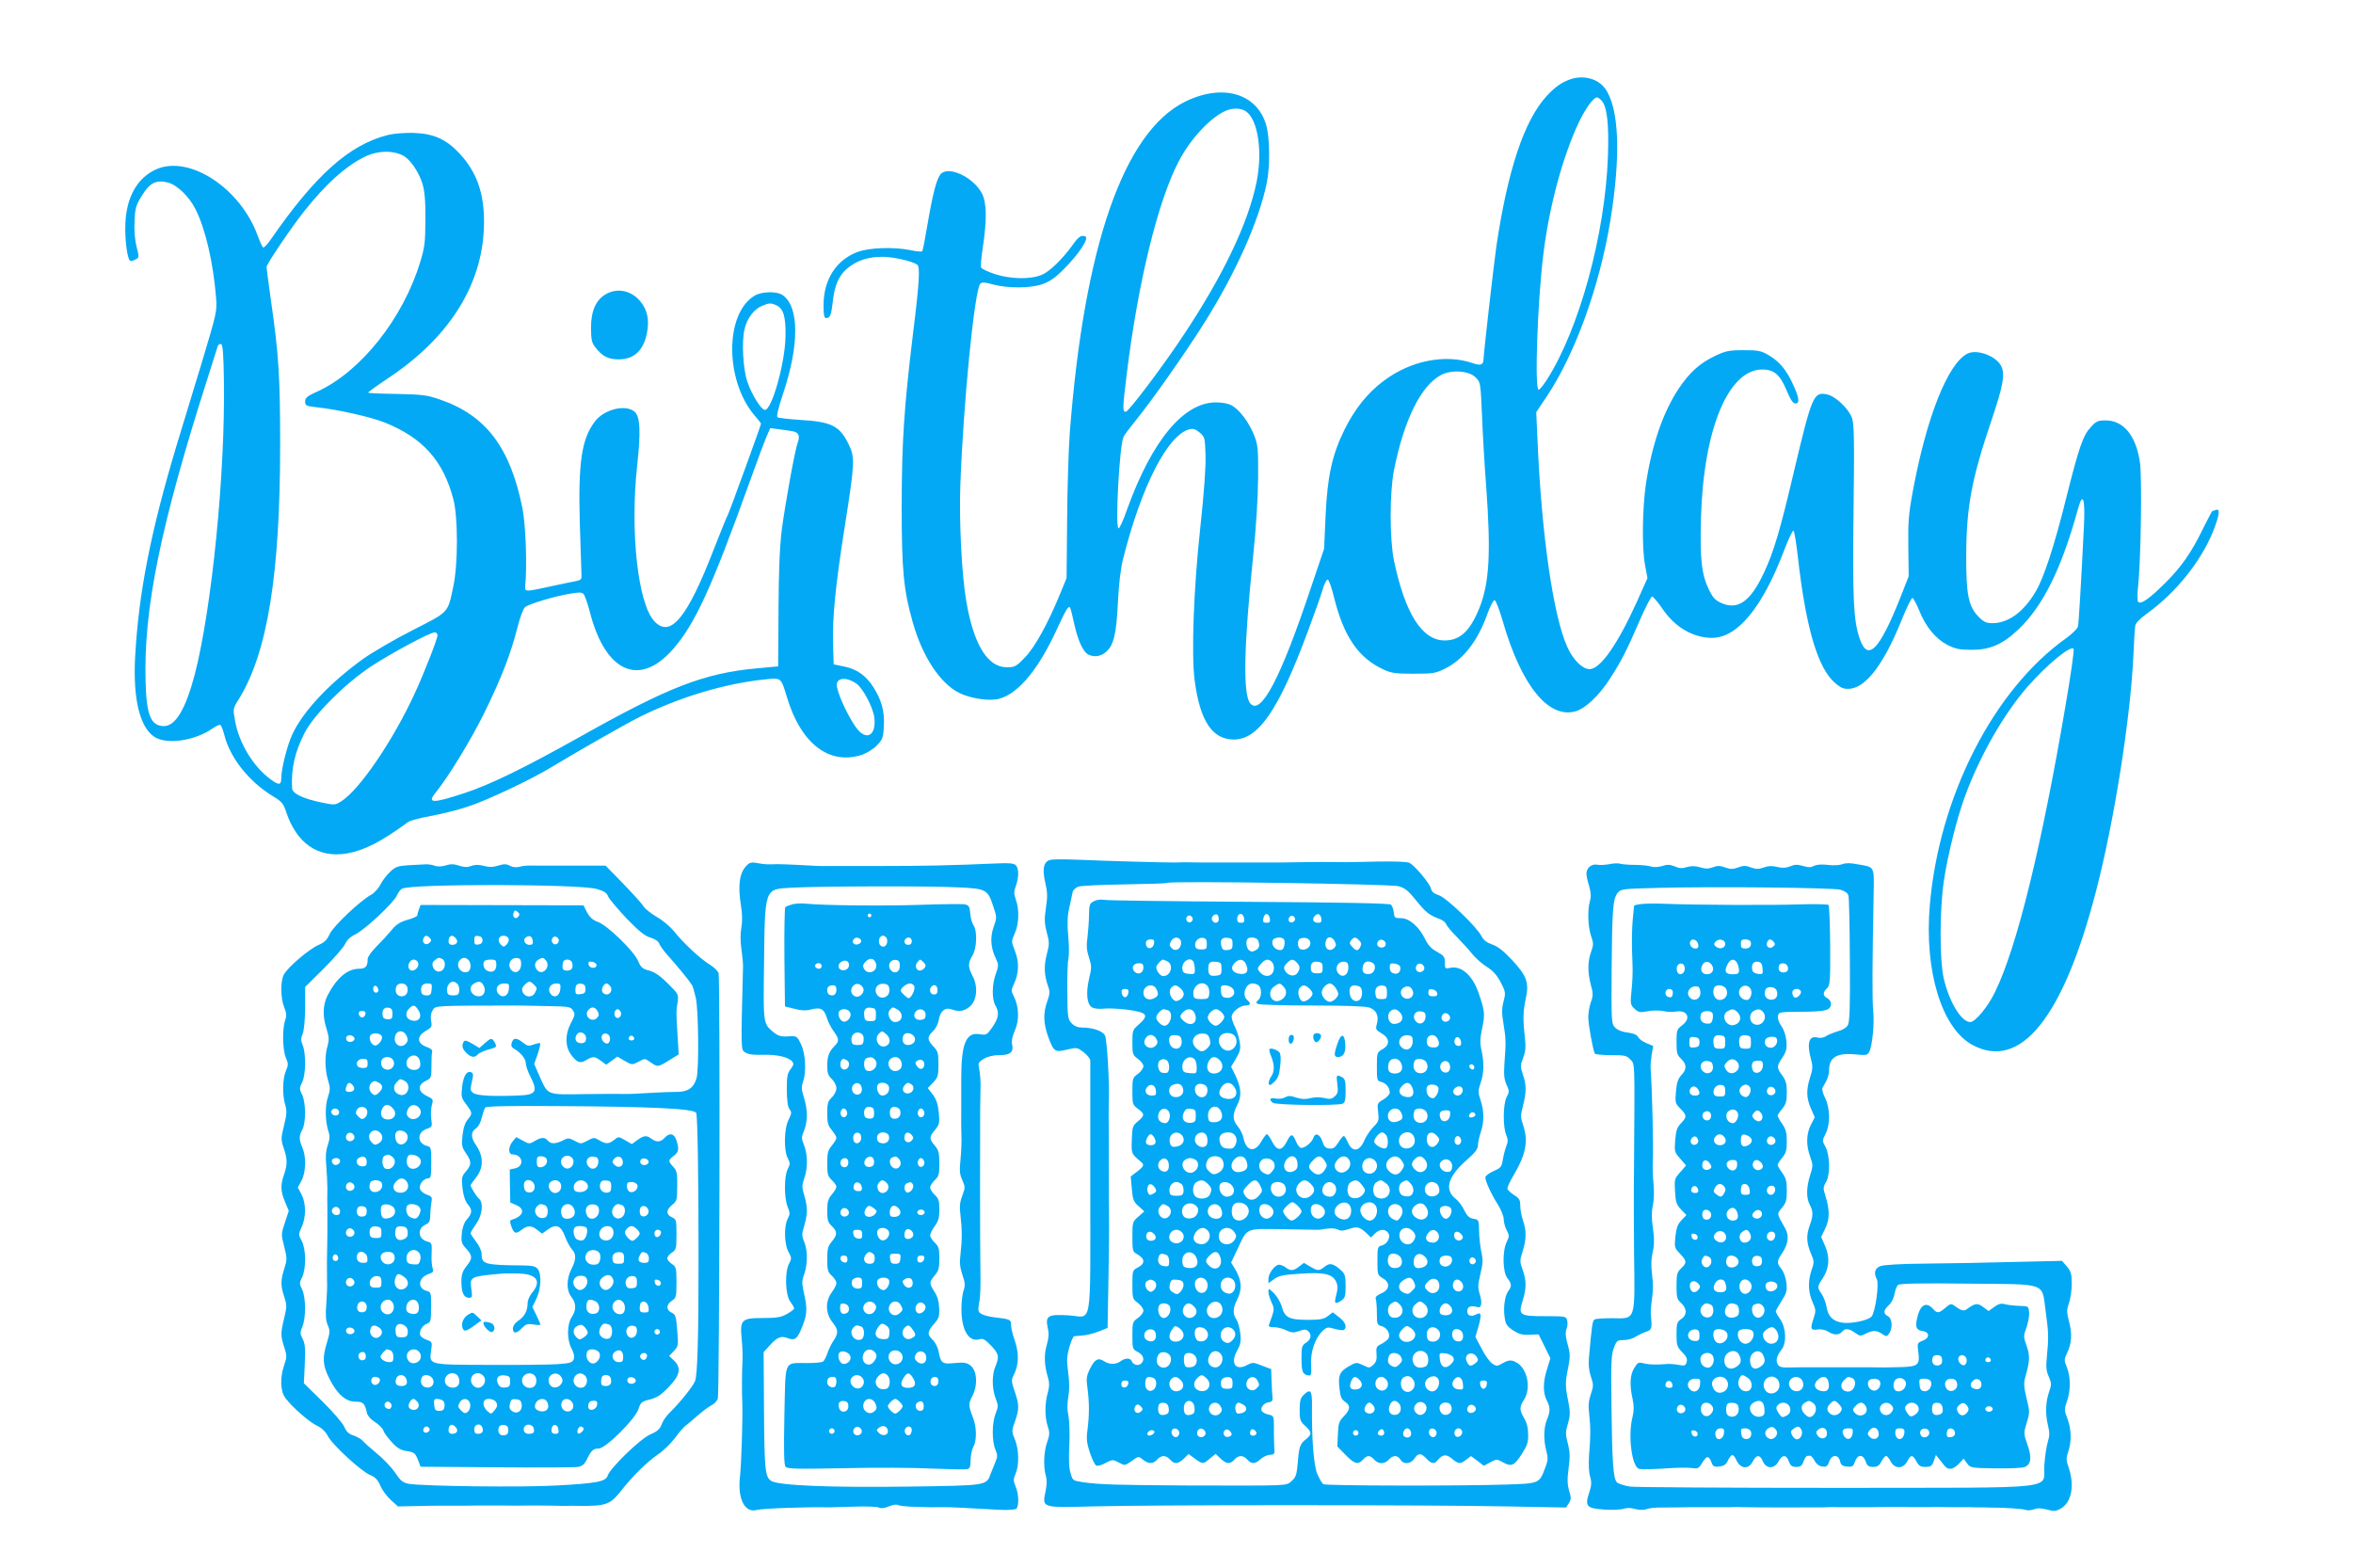
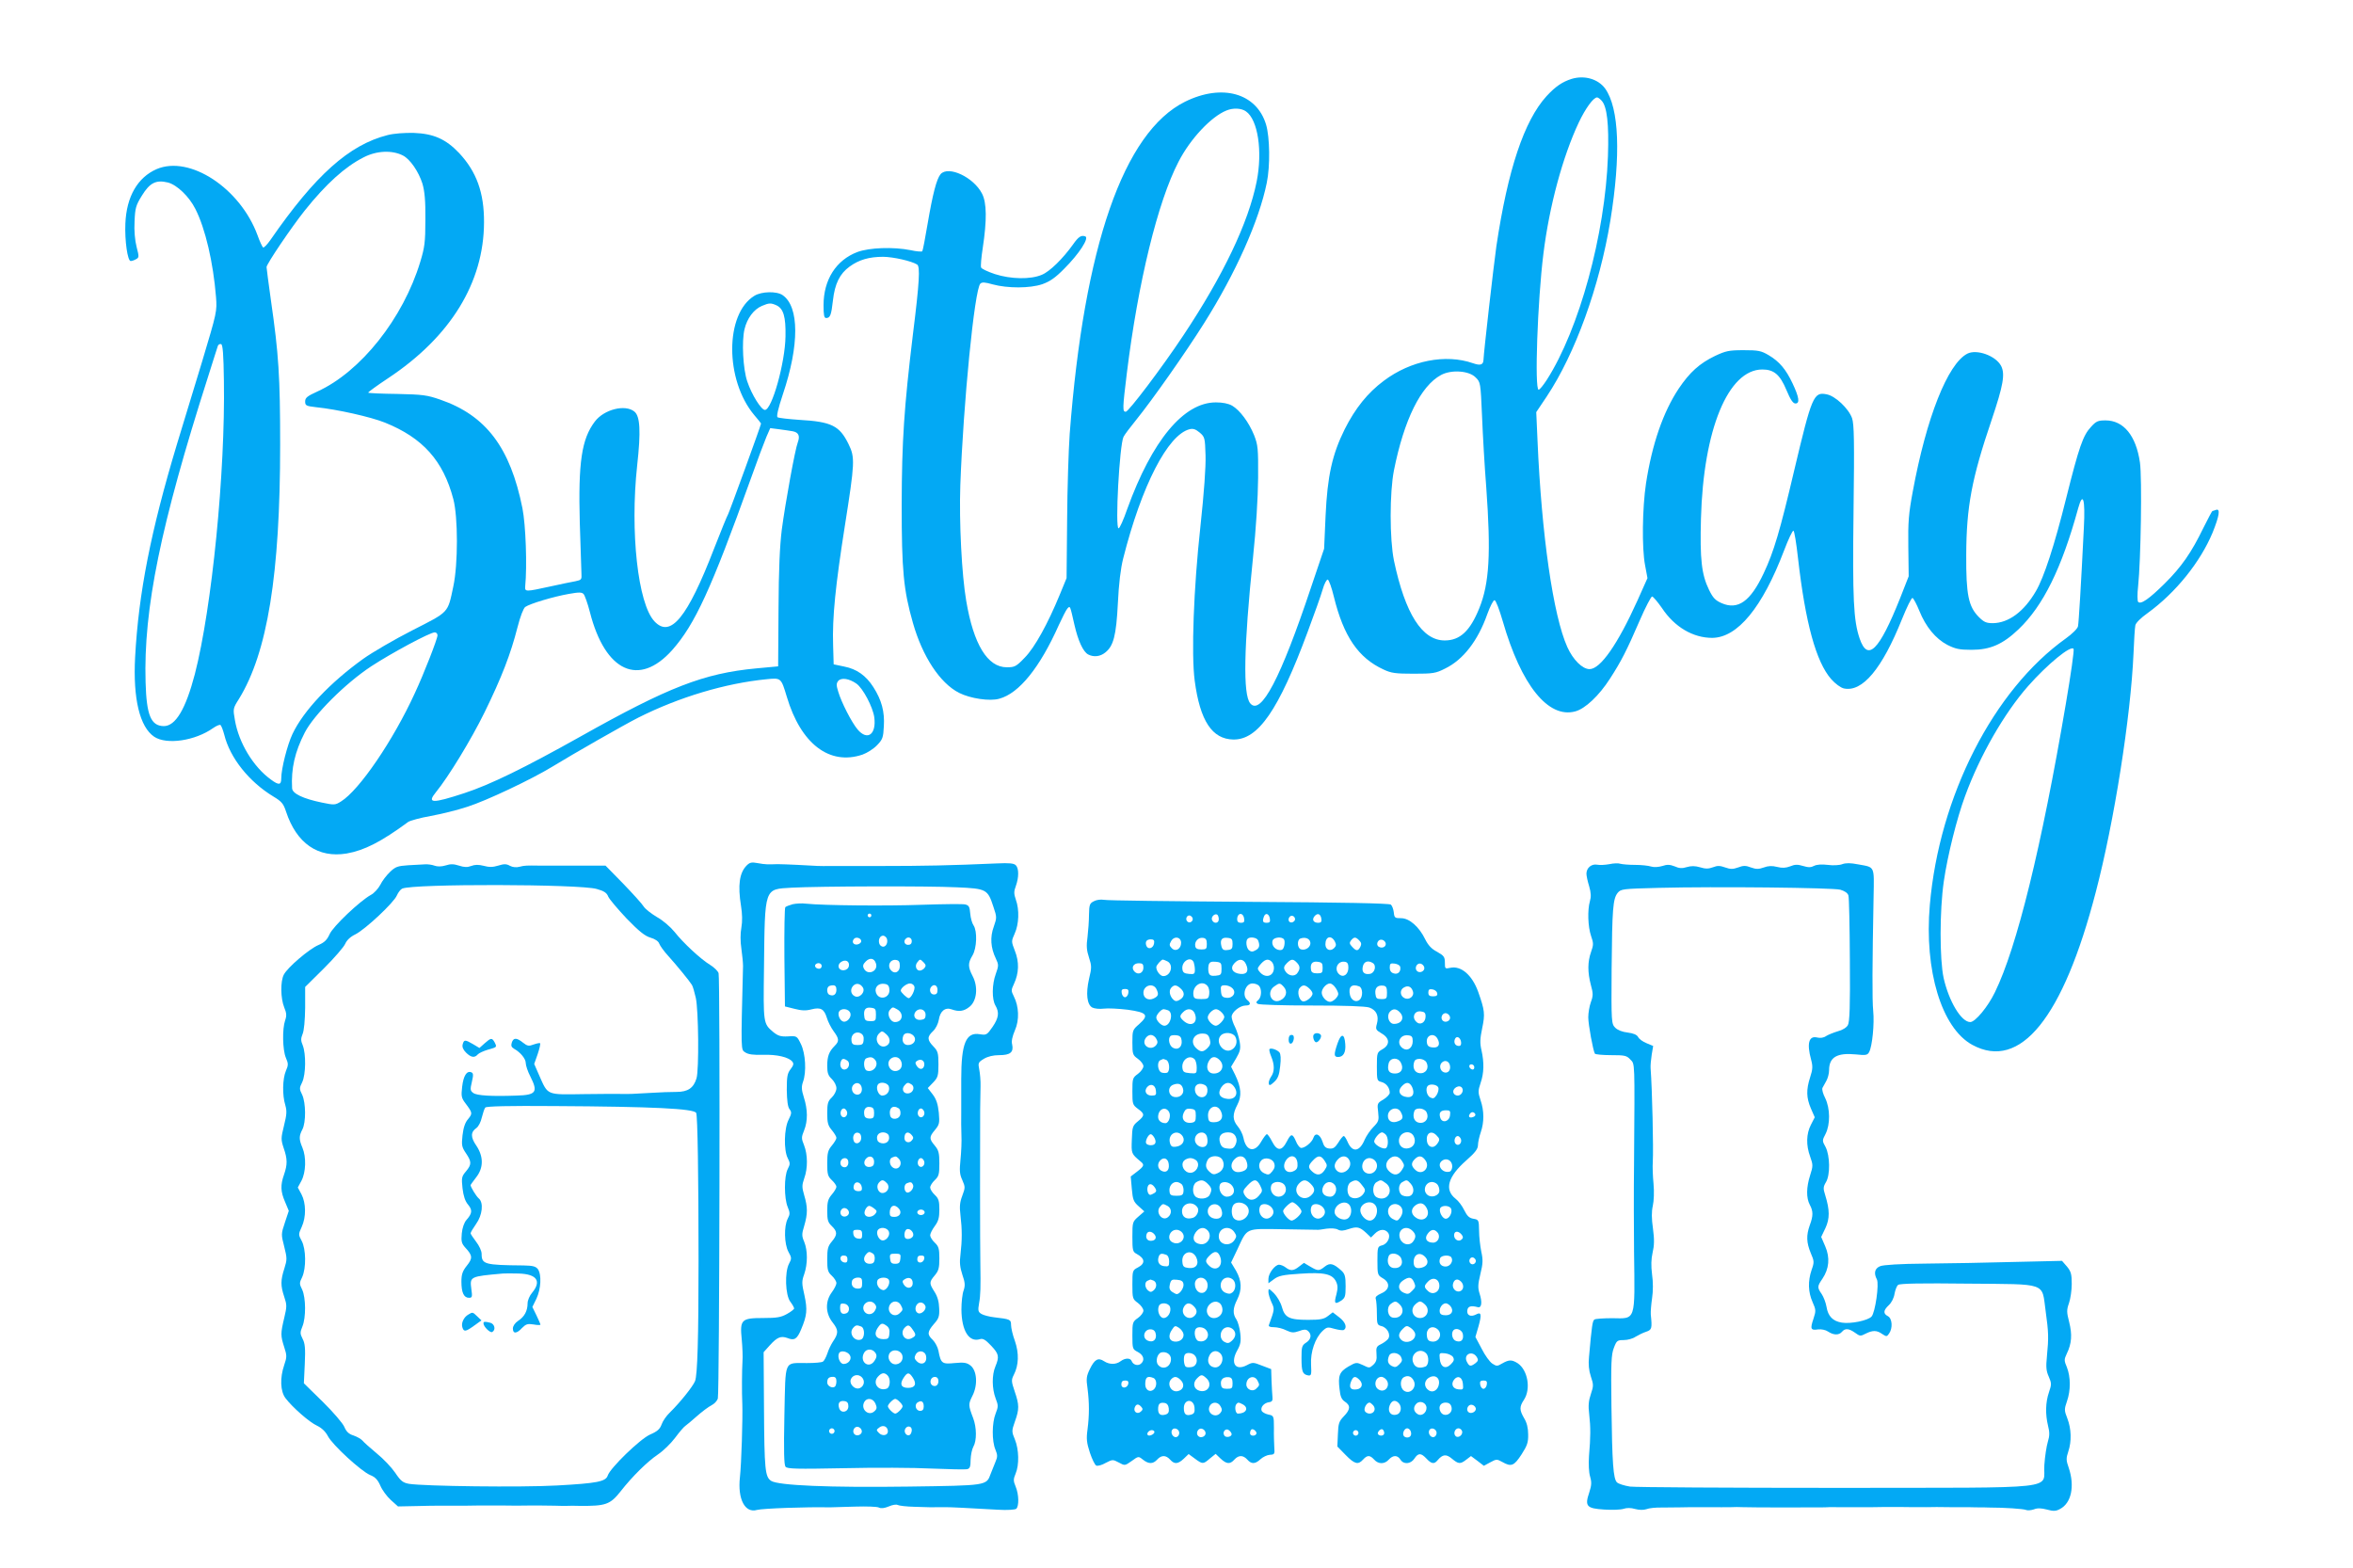
<svg xmlns="http://www.w3.org/2000/svg" version="1.0" width="1280pt" height="853pt" viewBox="0 0 1280 853" preserveAspectRatio="xMidYMid meet">
  <g transform="translate(0,853) scale(0.1,-0.1)" fill="#03a9f4" stroke="none">
    <path d="M8550 8101 c-51 -16 -88 -41 -137 -94 -122 -134 -211 -401 -273 -817 -15 -106 -69 -580 -70 -617 -1 -28 -17 -33 -57 -19 -149 52 -339 15 -486 -96 -87 -65 -154 -148 -212 -263 -68 -137 -94 -254 -104 -470 l-8 -180 -71 -210 c-165 -494 -273 -701 -331 -631 -40 48 -35 306 15 791 17 162 27 326 28 435 1 162 -1 179 -22 233 -29 71 -77 135 -119 160 -21 12 -52 18 -89 18 -175 0 -347 -207 -482 -580 -20 -58 -41 -105 -47 -105 -20 -2 5 456 27 498 6 12 37 53 68 91 89 110 269 366 369 525 173 274 300 559 342 765 19 91 17 249 -4 318 -52 171 -239 223 -440 124 -335 -166 -550 -787 -628 -1807 -6 -85 -13 -297 -14 -470 l-3 -315 -37 -90 c-65 -158 -136 -287 -190 -342 -47 -49 -55 -53 -98 -53 -105 0 -181 124 -221 362 -24 140 -39 426 -32 628 16 442 77 1065 109 1097 9 9 25 8 67 -4 81 -22 203 -22 270 1 42 15 71 35 120 85 80 80 136 166 114 175 -22 8 -37 -1 -67 -44 -55 -77 -127 -148 -170 -165 -61 -26 -168 -24 -255 4 -39 13 -73 29 -75 36 -3 7 1 55 9 106 23 152 22 246 -4 296 -46 89 -182 153 -225 106 -22 -26 -43 -107 -71 -271 -13 -78 -26 -145 -29 -149 -4 -3 -32 -1 -63 6 -95 19 -225 14 -290 -10 -116 -44 -184 -151 -184 -289 0 -54 3 -70 14 -70 22 0 28 15 37 95 10 91 37 146 91 185 51 37 106 53 183 53 57 -1 153 -23 184 -42 17 -11 13 -93 -23 -381 -48 -398 -60 -577 -61 -925 0 -359 10 -464 61 -643 52 -183 147 -328 251 -381 61 -31 168 -47 219 -32 108 29 221 170 324 401 19 41 39 81 46 89 16 17 14 20 39 -89 20 -87 47 -145 74 -160 30 -16 66 -12 93 10 45 35 60 91 69 267 5 106 15 190 29 245 100 396 243 673 361 703 20 5 33 0 55 -18 28 -24 29 -29 32 -124 2 -63 -8 -201 -28 -388 -37 -337 -50 -695 -31 -838 29 -219 95 -318 210 -320 135 -2 246 158 405 587 35 94 72 197 81 229 9 32 22 56 28 54 6 -2 21 -43 33 -93 53 -216 133 -333 270 -396 42 -20 66 -23 164 -23 105 0 120 2 171 28 99 48 179 152 230 297 15 41 32 75 39 75 7 0 26 -50 45 -115 100 -347 247 -530 394 -490 54 14 130 86 189 178 62 96 91 153 162 317 31 72 62 130 67 130 6 0 30 -29 54 -63 68 -103 169 -162 273 -162 138 1 273 165 391 475 23 61 46 109 51 108 5 -1 16 -69 25 -150 40 -351 98 -563 180 -657 23 -26 52 -47 69 -51 101 -22 208 106 317 378 26 64 51 116 57 114 5 -2 22 -33 37 -70 35 -87 88 -151 152 -185 44 -22 65 -27 132 -27 102 0 170 30 256 112 133 127 234 330 324 658 26 94 39 50 31 -104 -16 -326 -28 -518 -32 -538 -2 -12 -31 -41 -66 -66 -394 -281 -689 -859 -740 -1450 -31 -356 64 -670 231 -761 261 -142 494 146 672 832 100 382 190 953 205 1297 3 72 7 140 10 153 2 13 30 41 67 67 153 111 286 277 353 437 37 92 44 134 18 124 -9 -3 -17 -6 -19 -6 -2 0 -24 -42 -49 -92 -65 -134 -119 -212 -211 -303 -85 -84 -130 -115 -144 -99 -4 5 -5 43 0 84 15 142 22 590 10 674 -21 146 -89 229 -187 229 -41 0 -51 -4 -79 -35 -44 -47 -65 -108 -135 -387 -64 -258 -121 -432 -165 -507 -65 -112 -149 -173 -234 -174 -36 0 -49 6 -76 33 -57 57 -70 122 -69 337 1 264 30 417 138 735 64 190 74 250 52 294 -29 56 -133 93 -184 67 -107 -55 -223 -349 -297 -751 -22 -118 -26 -165 -24 -300 l2 -160 -47 -120 c-114 -285 -176 -347 -220 -218 -33 97 -39 214 -33 693 5 383 3 472 -8 505 -19 53 -92 122 -139 130 -70 14 -80 -10 -176 -415 -77 -328 -111 -443 -166 -559 -72 -153 -140 -201 -229 -162 -34 15 -47 29 -68 72 -41 84 -50 167 -44 388 13 484 148 811 334 811 63 0 96 -28 131 -112 22 -53 36 -73 49 -73 25 0 20 34 -16 110 -36 76 -71 118 -130 153 -41 24 -56 27 -136 27 -80 0 -97 -4 -155 -31 -85 -41 -138 -89 -198 -178 -85 -128 -145 -302 -178 -516 -20 -133 -23 -353 -5 -445 l13 -70 -55 -123 c-107 -237 -201 -372 -260 -372 -39 0 -90 51 -121 120 -77 171 -140 611 -162 1121 l-7 157 57 85 c155 233 287 598 346 956 58 358 48 612 -28 719 -38 52 -112 74 -182 53z m163 -119 c29 -32 40 -126 34 -302 -15 -424 -156 -941 -333 -1217 -19 -29 -38 -53 -44 -53 -23 0 -6 485 26 740 32 259 105 528 192 713 37 78 80 137 100 137 5 0 16 -8 25 -18z m-1935 -58 c65 -45 91 -217 58 -382 -45 -224 -182 -511 -399 -837 -116 -175 -298 -415 -313 -415 -18 0 -18 16 6 211 61 493 168 932 281 1149 64 125 178 246 261 279 36 15 81 13 106 -5z m1249 -1447 c27 -26 27 -29 35 -209 4 -101 14 -276 23 -389 26 -360 17 -522 -38 -658 -50 -124 -105 -175 -188 -175 -123 0 -215 145 -276 434 -24 117 -24 371 0 492 55 275 146 459 256 518 55 30 152 24 188 -13z m3211 -1775 c-132 -778 -267 -1328 -386 -1570 -38 -79 -107 -162 -134 -162 -49 0 -116 112 -145 240 -22 103 -22 366 1 525 20 139 71 344 116 465 80 219 212 449 342 597 106 120 234 225 248 203 4 -7 -15 -140 -42 -298z" />
    <path d="M2108 7795 c-209 -53 -393 -218 -636 -569 -18 -26 -36 -45 -41 -42 -4 3 -18 32 -30 66 -94 256 -369 437 -549 360 -103 -45 -164 -149 -170 -296 -4 -93 12 -204 29 -204 6 0 19 4 29 10 17 9 17 13 3 67 -9 36 -14 88 -11 139 3 72 7 87 40 140 43 70 77 87 142 71 49 -13 115 -76 149 -144 54 -106 97 -291 112 -478 6 -79 5 -83 -75 -350 -45 -148 -107 -351 -137 -450 -143 -475 -209 -811 -228 -1160 -12 -225 25 -380 104 -433 68 -45 222 -22 320 47 17 12 35 20 40 17 5 -3 14 -27 21 -53 31 -126 135 -256 267 -336 45 -27 55 -39 69 -82 57 -173 174 -254 330 -228 96 17 187 63 335 172 11 7 65 22 121 32 56 10 146 32 200 50 104 33 349 149 462 218 116 71 391 228 468 267 223 112 474 187 698 209 79 8 79 8 110 -95 76 -256 232 -376 412 -315 25 9 60 31 79 51 30 31 34 41 37 103 5 79 -12 143 -57 213 -40 63 -91 99 -159 112 l-57 12 -3 104 c-5 151 13 326 64 650 54 343 56 371 20 444 -49 100 -92 122 -268 132 -58 4 -111 10 -118 14 -7 4 2 45 29 126 90 267 89 475 -1 538 -32 23 -115 21 -154 -3 -161 -98 -161 -458 -1 -649 21 -24 37 -45 37 -46 0 -9 -171 -478 -179 -493 -6 -10 -40 -94 -76 -186 -146 -379 -238 -490 -325 -397 -90 96 -133 487 -94 847 21 188 16 269 -15 294 -50 41 -165 12 -215 -54 -72 -95 -91 -221 -82 -552 4 -132 8 -256 9 -275 2 -33 0 -35 -33 -42 -19 -3 -80 -16 -135 -28 -137 -30 -140 -30 -138 0 11 111 3 335 -15 425 -66 330 -198 505 -447 591 -72 25 -96 28 -234 31 -84 1 -156 4 -158 7 -2 2 47 38 109 79 339 225 520 520 521 847 1 162 -41 276 -135 377 -73 77 -140 106 -247 110 -51 1 -109 -3 -143 -12z m84 -111 c39 -20 85 -87 106 -153 12 -42 17 -91 16 -196 0 -123 -4 -151 -28 -230 -93 -307 -324 -598 -560 -705 -55 -25 -66 -34 -66 -54 0 -22 5 -25 58 -31 117 -12 299 -53 376 -84 206 -83 317 -207 372 -416 26 -98 26 -355 0 -475 -31 -147 -21 -136 -223 -239 -98 -50 -218 -120 -267 -155 -181 -130 -325 -282 -385 -409 -28 -59 -61 -189 -61 -241 0 -37 -13 -39 -56 -7 -96 69 -175 200 -196 323 -11 62 -11 64 22 116 155 252 224 678 224 1382 0 371 -8 494 -50 785 -13 93 -24 176 -24 182 0 17 137 219 208 308 116 145 219 238 320 289 71 37 156 40 214 10z m2032 -815 c38 -18 51 -62 49 -169 -2 -143 -74 -400 -112 -400 -20 0 -72 83 -96 155 -23 67 -31 218 -15 284 14 59 50 108 95 127 38 16 48 17 79 3z m-3006 -410 c8 -496 -65 -1235 -158 -1596 -50 -191 -105 -283 -169 -283 -70 1 -94 59 -99 238 -12 400 82 856 339 1660 27 87 52 163 54 170 3 8 11 12 18 10 9 -4 13 -55 15 -199z m3094 -275 c32 -6 41 -25 28 -60 -15 -38 -68 -331 -87 -474 -11 -88 -17 -217 -18 -435 l-2 -310 -119 -11 c-286 -27 -478 -102 -955 -370 -307 -172 -493 -263 -634 -309 -174 -57 -204 -56 -154 5 68 83 193 288 265 435 93 190 142 317 179 462 15 59 32 103 42 111 25 18 156 57 237 71 56 10 71 10 81 -1 6 -7 22 -51 34 -98 83 -325 267 -409 448 -206 123 139 211 329 427 931 35 99 74 202 85 228 l21 48 47 -6 c27 -3 60 -9 75 -11z m-1932 -1110 c0 -19 -74 -209 -123 -314 -118 -258 -303 -529 -402 -590 -32 -20 -36 -20 -104 -6 -102 21 -161 49 -162 78 -6 107 15 198 69 303 50 97 220 267 361 360 110 72 320 185 346 185 8 0 15 -7 15 -16z m2279 -263 c36 -26 89 -127 97 -183 12 -93 -37 -130 -91 -66 -32 38 -88 147 -105 205 -11 35 -11 45 0 59 17 19 59 13 99 -15z" />
-     <path d="M3300 6932 c-57 -30 -85 -92 -85 -184 0 -62 4 -82 21 -104 38 -51 71 -69 129 -69 85 0 137 49 155 147 13 70 1 123 -37 169 -49 58 -121 74 -183 41z" />
-     <path d="M5718 3853 c-40 -6 -50 -47 -32 -124 12 -51 13 -77 4 -136 -9 -60 -9 -83 4 -134 15 -55 15 -66 0 -122 -16 -63 -14 -112 8 -174 10 -27 9 -42 -5 -80 -23 -64 -21 -120 4 -190 31 -85 37 -89 103 -73 54 13 56 12 91 -14 19 -15 35 -35 36 -44 0 -9 0 -321 0 -692 0 -781 12 -705 -112 -696 -119 8 -134 -1 -119 -70 7 -28 5 -54 -6 -91 -16 -54 -13 -114 8 -181 7 -24 7 -46 -2 -77 -17 -60 -17 -133 -1 -182 12 -36 12 -47 -3 -89 -18 -53 -21 -132 -7 -182 7 -22 6 -51 -2 -88 -18 -87 -19 -86 253 -79 283 9 1840 9 2262 0 l317 -6 15 23 c13 20 14 30 2 68 -10 35 -11 63 -3 123 8 57 7 89 -2 125 -16 62 -16 69 0 124 11 40 11 59 0 115 -17 84 -17 102 0 185 11 57 11 74 -3 124 -12 41 -13 65 -7 83 6 14 8 36 4 48 -5 22 -9 23 -119 23 -140 0 -148 5 -123 84 21 67 21 109 0 168 -16 45 -16 51 0 101 21 66 21 112 2 167 -8 23 -15 60 -15 80 0 33 -5 41 -35 60 -19 12 -35 28 -35 35 0 8 14 38 31 67 71 120 84 189 54 279 -14 41 -14 51 0 104 19 75 19 113 -1 170 -14 42 -14 50 2 91 13 35 15 58 9 112 -11 98 -10 139 5 209 19 87 6 124 -75 211 -47 50 -78 74 -108 84 -29 10 -47 24 -57 44 -26 52 -191 210 -233 224 -26 8 -39 19 -43 37 -7 28 -86 122 -116 139 -12 6 -79 9 -181 7 -89 -2 -174 -4 -189 -3 -68 1 -149 1 -198 0 -78 -1 -112 -2 -140 -2 -16 0 -48 0 -70 0 -22 0 -53 0 -70 0 -16 0 -48 0 -70 0 -22 0 -53 0 -70 0 -16 0 -48 0 -70 0 -22 0 -53 0 -70 0 -16 0 -49 1 -72 1 -24 0 -59 0 -78 -1 -76 0 -358 8 -525 15 -66 3 -132 3 -147 0z m1890 -144 c35 -10 53 -24 96 -78 52 -64 71 -80 129 -101 15 -5 30 -18 34 -27 3 -10 29 -41 57 -69 28 -29 67 -71 86 -95 19 -23 55 -55 80 -70 32 -20 53 -44 74 -83 27 -53 27 -58 15 -104 -10 -40 -10 -64 0 -123 13 -80 14 -95 5 -213 -4 -62 -2 -87 11 -116 16 -34 16 -40 1 -68 -20 -38 -21 -164 -2 -207 10 -24 10 -36 0 -60 -6 -16 -15 -50 -19 -74 -6 -39 -11 -45 -51 -62 -24 -11 -44 -26 -44 -34 0 -21 34 -95 69 -149 17 -28 31 -63 31 -78 0 -16 7 -43 16 -60 15 -29 15 -34 0 -65 -24 -50 -22 -163 4 -196 23 -29 25 -45 5 -70 -19 -26 -28 -90 -20 -143 5 -38 13 -49 46 -71 32 -21 51 -26 90 -24 l49 2 32 -65 32 -65 -18 -58 c-23 -70 -23 -130 -2 -171 20 -39 20 -60 1 -105 -18 -44 -19 -111 -3 -171 10 -37 9 -51 -6 -90 -33 -87 -30 -86 -216 -92 -236 -8 -977 -7 -991 2 -6 3 -20 27 -32 53 -21 47 -32 195 -30 378 1 80 -9 91 -47 53 -16 -16 -20 -33 -20 -80 0 -54 3 -62 30 -87 36 -32 37 -46 7 -70 -35 -28 -40 -40 -47 -127 -6 -70 -11 -83 -34 -103 -31 -27 -3 -25 -561 -24 -384 2 -488 5 -575 18 -53 8 -55 9 -66 48 -9 26 -11 79 -7 155 3 65 0 134 -5 159 -7 30 -7 62 -1 99 7 38 7 80 0 134 -9 66 -8 89 6 139 9 32 21 60 27 60 6 1 27 2 46 4 19 1 58 11 85 21 l50 20 4 214 c4 205 5 303 4 415 -1 28 -1 138 -1 245 0 107 0 227 -1 265 0 39 0 84 1 100 4 89 -10 333 -21 352 -12 24 -66 43 -122 43 -25 0 -44 7 -59 23 -21 22 -23 33 -24 173 -1 82 2 163 6 179 4 17 4 72 -1 123 -6 68 -5 108 6 155 7 34 15 72 18 84 3 12 17 25 32 30 16 5 129 10 253 12 124 2 227 5 230 8 11 12 1215 -6 1258 -18z" />
    <path d="M5950 3627 c-22 -11 -25 -19 -26 -72 0 -33 -4 -88 -8 -122 -7 -48 -5 -73 8 -112 15 -46 15 -55 0 -117 -18 -80 -11 -139 18 -155 12 -6 39 -9 62 -6 23 3 81 0 131 -6 106 -15 117 -29 61 -79 -35 -30 -36 -34 -36 -99 0 -64 2 -69 30 -89 17 -12 30 -30 30 -40 0 -11 -13 -29 -30 -42 -29 -21 -30 -25 -30 -95 0 -69 1 -73 30 -95 38 -27 38 -37 0 -68 -28 -23 -31 -30 -33 -99 -3 -77 -3 -77 47 -119 23 -18 20 -26 -19 -56 l-34 -26 6 -68 c5 -59 10 -70 37 -94 l31 -28 -32 -28 c-32 -28 -33 -30 -33 -110 0 -74 2 -82 23 -93 46 -25 49 -52 7 -74 -29 -15 -30 -17 -30 -93 0 -75 1 -79 30 -100 17 -13 30 -31 30 -42 0 -10 -13 -28 -30 -40 -29 -20 -30 -25 -30 -95 0 -73 1 -75 30 -90 32 -17 39 -45 16 -64 -16 -13 -42 -6 -50 15 -7 18 -36 17 -60 -1 -25 -19 -61 -19 -90 0 -32 21 -51 11 -77 -42 -19 -39 -21 -53 -13 -106 10 -78 10 -146 0 -223 -7 -51 -5 -72 13 -127 12 -36 28 -68 35 -70 8 -3 31 3 51 15 37 19 39 19 71 2 33 -18 33 -18 70 8 37 27 37 27 62 7 31 -24 54 -24 77 1 23 25 47 25 70 0 24 -27 43 -25 75 5 l26 25 34 -25 c42 -31 45 -31 82 1 l31 25 26 -25 c33 -31 52 -33 76 -6 23 25 47 25 70 0 23 -26 43 -25 72 2 13 12 36 23 51 24 25 1 27 4 24 40 -1 21 -3 69 -2 106 0 66 -1 67 -31 73 -17 4 -33 13 -36 21 -7 19 13 42 40 46 17 2 21 9 19 28 -1 14 -4 54 -5 88 l-2 64 -50 19 c-48 19 -51 19 -83 2 -62 -32 -90 12 -52 80 18 32 22 49 17 93 -3 29 -13 64 -21 76 -21 30 -20 61 4 108 27 54 25 102 -6 157 l-27 45 34 71 c56 120 40 113 246 110 98 -2 183 -3 188 -3 6 -1 28 2 51 6 24 3 50 2 62 -5 15 -8 30 -7 59 3 45 15 59 12 95 -21 l26 -25 21 21 c25 25 54 27 71 6 18 -22 -2 -63 -33 -70 -23 -6 -24 -11 -24 -84 0 -74 1 -78 28 -94 43 -24 40 -63 -7 -83 -25 -11 -34 -20 -30 -30 3 -9 6 -44 6 -79 0 -59 2 -63 25 -69 33 -8 53 -49 35 -71 -7 -8 -24 -21 -39 -28 -23 -11 -26 -18 -23 -53 3 -30 -2 -44 -18 -59 -20 -18 -22 -18 -56 -1 -35 16 -37 16 -79 -8 -49 -29 -57 -50 -48 -123 4 -40 11 -56 29 -68 32 -21 30 -43 -6 -80 -26 -27 -30 -39 -32 -97 l-3 -67 45 -46 c49 -50 68 -55 95 -25 23 25 37 25 60 0 23 -26 57 -26 80 0 23 25 47 25 63 0 17 -28 56 -25 76 5 21 32 36 32 66 0 27 -29 42 -31 60 -9 28 33 47 35 78 9 36 -30 46 -31 79 -5 l25 19 35 -26 35 -27 35 19 c33 18 36 18 65 2 49 -28 64 -22 105 41 31 48 37 66 36 109 0 34 -7 64 -22 88 -26 45 -26 62 -1 100 39 59 21 162 -34 199 -32 20 -47 20 -84 -1 -27 -16 -31 -16 -54 -1 -14 9 -40 45 -58 81 l-34 64 17 58 c18 65 15 80 -14 64 -29 -15 -51 -4 -47 23 3 22 20 27 57 17 21 -6 25 27 10 73 -10 32 -10 49 4 107 14 57 15 77 5 122 -6 30 -12 81 -12 114 -1 58 -2 60 -31 65 -23 4 -34 15 -50 47 -11 23 -32 51 -47 62 -62 49 -42 120 58 208 49 43 64 63 64 84 0 14 7 46 15 69 19 55 19 117 -1 175 -14 42 -14 51 0 93 19 54 20 112 5 179 -9 38 -8 63 4 120 16 77 14 96 -22 198 -33 91 -93 143 -152 130 -28 -6 -29 -5 -29 28 0 31 -5 38 -42 59 -31 16 -49 36 -65 68 -33 68 -86 115 -131 115 -34 0 -37 2 -40 32 -2 17 -9 36 -16 42 -9 7 -259 12 -772 15 -417 3 -772 7 -789 11 -17 3 -41 0 -55 -8z m680 -98 c0 -23 -28 -26 -37 -3 -6 16 15 37 29 28 4 -3 8 -14 8 -25z m138 3 c3 -17 -2 -22 -17 -22 -14 0 -21 6 -21 18 0 38 33 41 38 4z m140 0 c3 -17 -2 -22 -17 -22 -22 0 -25 8 -15 35 9 22 28 14 32 -13z m280 0 c3 -16 -2 -22 -17 -22 -26 0 -36 17 -20 36 16 19 33 13 37 -14z m-702 7 c10 -17 -13 -36 -27 -22 -12 12 -4 33 11 33 5 0 12 -5 16 -11z m559 -10 c0 -7 -8 -15 -17 -17 -18 -3 -25 18 -11 32 10 10 28 1 28 -15z m-620 -128 c0 -33 -30 -51 -51 -29 -13 13 -14 20 -4 37 16 31 55 25 55 -8z m140 -6 c0 -27 -3 -30 -30 -30 -21 0 -31 5 -33 18 -5 25 17 49 42 45 16 -2 21 -10 21 -33z m140 0 c0 -25 -4 -31 -27 -33 -22 -3 -29 2 -34 22 -8 34 3 48 34 44 23 -2 27 -8 27 -33z m139 19 c11 -28 7 -43 -15 -54 -15 -9 -24 -8 -35 1 -14 12 -19 51 -7 62 12 13 51 7 57 -9z m141 5 c4 -5 4 -21 1 -35 -5 -19 -12 -24 -28 -22 -26 4 -43 30 -35 52 7 18 52 22 62 5z m143 -16 c4 -25 -27 -46 -52 -37 -19 7 -21 50 -3 58 26 10 52 1 55 -21z m133 6 c9 -17 8 -25 -4 -37 -21 -20 -47 -8 -47 21 0 42 31 52 51 16z m133 5 c12 -12 13 -20 6 -35 -13 -24 -22 -24 -45 1 -15 16 -15 22 -5 35 16 19 25 19 44 -1z m-1116 -16 c-4 -27 -33 -36 -42 -13 -8 22 1 35 25 35 15 0 20 -6 17 -22z m1260 1 c4 -19 -19 -31 -38 -19 -18 11 -4 42 17 38 10 -2 19 -10 21 -19z m-1187 -99 c35 -19 18 -80 -23 -80 -16 0 -38 27 -38 49 0 10 27 41 36 41 3 0 14 -5 25 -10z m143 -6 c3 -9 6 -27 6 -40 0 -22 -4 -25 -32 -22 -26 2 -34 8 -36 26 -6 43 47 74 62 36z m284 -9 c17 -37 5 -57 -31 -53 -42 4 -57 31 -33 57 25 28 50 26 64 -4z m140 13 c7 -7 12 -21 12 -33 0 -45 -44 -59 -75 -25 -15 17 -16 22 -4 37 28 35 47 41 67 21z m136 -4 c19 -19 20 -35 3 -58 -16 -22 -52 -14 -67 14 -8 15 -6 24 10 40 24 24 34 25 54 4z m-409 -34 c0 -32 -3 -35 -32 -38 -24 -2 -33 1 -38 17 -3 12 -3 30 0 42 5 16 14 19 38 17 29 -3 32 -6 32 -38z m550 5 c0 -27 -3 -30 -30 -30 -21 0 -31 5 -33 18 -6 33 6 49 35 45 24 -3 28 -8 28 -33z m140 1 c0 -36 -26 -56 -49 -37 -31 26 -11 75 29 69 15 -2 20 -11 20 -32z m133 25 c22 -14 10 -56 -17 -59 -31 -5 -45 11 -37 42 6 26 29 33 54 17z m-1248 -25 c0 -29 -28 -42 -48 -22 -20 20 -8 46 23 46 20 0 25 -5 25 -24z m1397 4 c5 -26 -13 -43 -36 -35 -14 4 -21 15 -21 31 0 22 4 25 27 22 15 -2 29 -10 30 -18z m131 -3 c4 -20 -25 -34 -40 -19 -15 15 -1 44 19 40 10 -2 19 -11 21 -21z m-1179 -101 c7 -8 11 -27 9 -43 -3 -25 -7 -28 -43 -28 -34 0 -41 4 -43 22 -7 51 47 85 77 49z m279 2 c17 -17 15 -63 -3 -78 -13 -11 -13 -15 -3 -21 7 -5 139 -9 294 -9 182 0 292 -4 313 -11 39 -14 53 -46 41 -89 -8 -29 -6 -33 26 -52 45 -26 46 -62 4 -86 -29 -17 -30 -19 -30 -94 0 -75 1 -78 25 -84 26 -7 45 -31 45 -59 0 -8 -16 -25 -34 -36 -34 -20 -35 -22 -29 -69 5 -45 3 -51 -26 -81 -17 -17 -38 -48 -47 -68 -28 -68 -68 -73 -94 -11 -7 16 -16 30 -20 30 -5 0 -18 -16 -30 -36 -18 -28 -28 -34 -49 -32 -20 2 -29 11 -37 38 -13 40 -39 51 -49 21 -8 -27 -53 -61 -70 -55 -7 3 -19 19 -25 35 -19 44 -27 44 -50 -1 -27 -53 -53 -53 -80 0 -11 22 -24 40 -28 40 -5 0 -18 -18 -31 -40 -35 -63 -83 -53 -97 21 -4 19 -18 47 -31 62 -29 35 -29 65 -2 117 25 48 21 94 -12 163 l-22 44 27 45 c22 38 26 53 20 89 -4 24 -15 61 -25 81 -11 21 -19 46 -19 57 0 25 45 61 76 61 27 0 31 12 9 30 -31 25 -10 90 28 90 13 0 28 -5 35 -12z m136 -7 c22 -25 13 -58 -20 -73 -48 -22 -77 45 -32 76 28 20 31 20 52 -3z m280 -3 c9 -12 16 -28 16 -35 0 -16 -28 -43 -45 -43 -20 0 -45 28 -45 50 0 22 25 50 45 50 8 0 21 -10 29 -22z m-974 -7 c15 -30 12 -40 -15 -53 -28 -13 -55 2 -55 31 0 40 51 56 70 22z m132 2 c24 -21 23 -45 -3 -61 -16 -10 -24 -10 -34 -2 -21 18 -28 49 -15 65 16 19 29 19 52 -2z m282 1 c24 -23 3 -56 -32 -52 -22 2 -28 9 -30 36 -3 28 0 32 22 32 13 0 32 -7 40 -16z m418 -1 c10 -9 18 -21 18 -28 0 -19 -38 -48 -54 -42 -21 8 -31 54 -16 72 16 19 29 19 52 -2z m272 11 c20 -8 21 -57 2 -73 -19 -16 -45 -3 -52 25 -11 45 9 64 50 48z m151 -34 c0 -32 -2 -35 -30 -35 -26 0 -30 4 -33 29 -4 32 12 48 43 44 16 -2 20 -11 20 -38z m141 7 c9 -27 -21 -50 -47 -36 -24 12 -25 45 -2 57 22 13 41 5 49 -21z m-1548 -9 c-2 -13 -10 -23 -18 -23 -8 0 -16 10 -18 23 -3 17 2 22 18 22 16 0 21 -5 18 -22z m1680 0 c3 -13 -3 -18 -22 -18 -20 0 -26 5 -26 21 0 15 5 20 22 17 13 -2 24 -11 26 -20z m-1464 -94 c31 -12 14 -84 -20 -84 -17 0 -44 28 -44 45 0 15 27 45 40 45 5 0 15 -3 24 -6z m146 -19 c19 -50 -21 -75 -62 -38 -22 20 -22 27 -2 47 23 24 53 20 64 -9z m144 9 c9 -8 16 -20 16 -26 0 -16 -31 -48 -46 -48 -17 0 -44 28 -44 45 0 18 27 45 45 45 7 0 21 -7 29 -16z m970 0 c29 -29 12 -64 -31 -64 -27 0 -42 42 -23 65 16 19 35 19 54 -1z m141 -23 c0 -34 -30 -51 -51 -29 -25 24 -10 60 24 56 21 -2 27 -8 27 -27z m133 -4 c4 -20 -25 -34 -40 -19 -15 15 -1 44 19 40 10 -2 19 -11 21 -21z m-1307 -120 c6 -22 3 -33 -12 -48 -23 -23 -37 -24 -61 -2 -39 35 -13 86 41 80 18 -1 27 -10 32 -30z m139 13 c14 -26 5 -57 -21 -71 -43 -23 -92 44 -57 79 20 20 66 15 78 -8z m-430 -11 c9 -15 8 -24 -1 -35 -28 -33 -80 -3 -59 35 6 12 19 21 30 21 11 0 24 -9 30 -21z m138 -10 c4 -34 -20 -54 -47 -39 -20 10 -29 49 -14 64 4 4 19 6 33 4 19 -2 26 -10 28 -29z m1257 -3 c0 -36 -27 -56 -52 -40 -40 25 -20 77 26 72 21 -2 26 -8 26 -32z m135 13 c17 -31 5 -51 -27 -47 -21 2 -29 9 -31 27 -6 40 39 56 58 20z m128 -17 c2 -14 -2 -22 -12 -22 -19 0 -29 17 -22 36 8 22 30 12 34 -14z m-1450 -94 c7 -7 12 -27 12 -46 0 -32 -1 -33 -37 -30 -33 3 -38 7 -41 29 -5 44 39 74 66 47z m136 -4 c31 -31 13 -74 -31 -74 -37 0 -48 42 -20 78 13 16 32 15 51 -4z m-290 0 c18 -7 22 -59 6 -69 -6 -3 -19 -3 -30 0 -23 7 -28 60 -7 68 6 3 13 6 14 6 1 1 8 -2 17 -5z m1276 -14 c18 -33 3 -60 -31 -60 -33 0 -44 17 -35 55 8 32 50 35 66 5z m140 0 c16 -31 -4 -62 -38 -58 -28 3 -40 32 -28 64 8 21 54 17 66 -6z m128 -19 c4 -25 -13 -42 -34 -34 -19 7 -26 34 -13 50 17 20 43 12 47 -16z m132 -7 c0 -9 -5 -14 -12 -12 -18 6 -21 28 -4 28 9 0 16 -7 16 -16z m-1585 -115 c9 -27 -13 -51 -44 -47 -36 4 -43 54 -9 67 29 11 46 4 53 -20z m133 -17 c-6 -49 -68 -36 -68 13 0 26 25 37 53 23 12 -6 17 -18 15 -36z m147 24 c24 -36 5 -68 -37 -64 -43 4 -56 29 -35 62 22 33 52 33 72 2z m967 0 c15 -35 4 -58 -28 -54 -39 4 -53 32 -30 57 25 28 44 26 58 -3z m-1394 -19 c3 -23 0 -27 -23 -27 -30 0 -43 24 -25 46 19 22 45 13 48 -19z m1536 17 c4 -9 -1 -28 -9 -41 -13 -19 -19 -21 -35 -13 -19 10 -27 49 -13 63 13 13 51 7 57 -9z m130 -3 c10 -16 -5 -41 -24 -41 -10 0 -20 6 -23 14 -10 25 33 50 47 27z m-1312 -127 c16 -34 0 -59 -38 -59 -24 0 -30 5 -32 28 -7 55 48 79 70 31z m-282 -4 c11 -21 -2 -60 -20 -60 -23 0 -40 14 -40 34 0 43 41 61 60 26z m145 -20 c0 -30 -4 -35 -26 -38 -36 -4 -55 21 -40 54 9 20 17 25 39 22 24 -3 27 -7 27 -38z m1115 21 c16 -30 12 -41 -16 -51 -30 -12 -54 1 -54 29 0 40 51 56 70 22z m140 -1 c16 -31 -4 -62 -38 -58 -28 3 -40 32 -28 64 8 21 54 17 66 -6z m128 -17 c-4 -35 -43 -45 -53 -14 -9 28 1 41 31 41 22 0 25 -4 22 -27z m137 7 c3 -6 -1 -13 -10 -16 -19 -8 -30 0 -20 15 8 14 22 14 30 1z m-1591 -122 c15 -25 -3 -52 -37 -56 -21 -3 -28 2 -33 22 -12 49 43 76 70 34z m132 -3 c8 -33 -1 -55 -24 -55 -22 0 -42 19 -42 40 0 42 56 55 66 15z m155 4 c8 -16 8 -28 0 -46 -9 -19 -17 -24 -43 -21 -24 2 -34 9 -41 31 -11 35 5 57 44 57 19 0 32 -7 40 -21z m817 9 c15 -15 16 -65 1 -74 -13 -8 -56 14 -63 33 -5 13 26 53 42 53 4 0 13 -5 20 -12z m152 -8 c15 -29 3 -59 -26 -66 -30 -8 -54 11 -54 40 0 46 59 64 80 26z m124 4 c19 -19 20 -25 3 -48 -20 -27 -51 -17 -55 18 -5 42 24 59 52 30z m-1534 -14 c13 -25 5 -40 -20 -40 -10 0 -22 4 -25 10 -7 12 12 50 25 50 5 0 14 -9 20 -20z m1667 -6 c8 -21 -13 -42 -28 -27 -13 13 -5 43 11 43 6 0 13 -7 17 -16z m-1297 -114 c15 -28 4 -59 -26 -72 -19 -9 -28 -8 -44 7 -22 20 -25 37 -10 66 15 26 66 26 80 -1z m130 -5 c13 -35 4 -53 -32 -60 -45 -10 -66 35 -32 69 23 24 53 20 64 -9z m278 -12 c2 -23 -2 -34 -17 -42 -41 -23 -72 15 -46 56 24 36 59 28 63 -14z m148 12 c15 -23 15 -27 0 -50 -19 -29 -42 -32 -68 -8 -23 21 -23 32 4 60 28 30 44 29 64 -2z m134 4 c23 -41 -35 -90 -68 -57 -17 17 -15 38 5 60 21 24 50 23 63 -3z m286 -4 c15 -23 15 -27 0 -50 -19 -29 -42 -32 -68 -8 -22 20 -23 46 -2 67 23 23 51 20 70 -9z m128 3 c29 -40 -18 -86 -54 -53 -24 22 -25 38 -4 59 21 22 40 20 58 -6z m-1396 -22 c4 -33 -14 -49 -40 -35 -21 11 -24 39 -6 57 20 20 43 9 46 -22z m152 19 c20 -24 -3 -65 -35 -65 -32 0 -55 41 -35 65 7 8 23 15 35 15 12 0 28 -7 35 -15z m421 -12 c6 -16 3 -29 -10 -45 -16 -20 -22 -21 -45 -10 -28 13 -35 49 -14 70 19 19 60 10 69 -15z m547 15 c34 -34 -6 -90 -48 -68 -35 19 -20 80 20 80 9 0 21 -5 28 -12z m422 -33 c0 -13 -6 -25 -12 -28 -41 -13 -76 35 -43 59 24 18 55 1 55 -31z m-1330 -95 c23 -23 24 -33 10 -61 -12 -22 -59 -26 -78 -7 -18 18 -15 65 6 77 25 15 40 13 62 -9z m285 -9 c14 -28 14 -32 -8 -57 -26 -30 -59 -27 -78 8 -9 17 -6 25 17 49 35 37 50 37 69 0z m275 9 c25 -25 25 -42 1 -64 -46 -41 -107 18 -66 64 23 25 40 25 65 0z m279 -7 c19 -23 20 -29 8 -47 -17 -25 -52 -32 -73 -16 -20 17 -18 67 4 79 27 16 39 13 61 -16z m129 11 c39 -27 23 -84 -23 -84 -12 0 -26 5 -33 12 -18 18 -15 65 6 77 23 14 24 14 50 -5z m136 -3 c24 -27 17 -65 -12 -69 -13 -2 -30 2 -38 8 -19 17 -18 57 4 69 24 14 26 14 46 -8z m-1244 -5 c6 -8 10 -25 8 -38 -2 -19 -9 -23 -38 -23 -29 0 -36 4 -38 23 -4 28 14 52 38 52 10 0 23 -7 30 -14z m274 -8 c20 -28 4 -58 -30 -58 -27 0 -48 37 -38 65 9 22 51 18 68 -7z m286 2 c15 -28 -4 -60 -35 -60 -28 0 -49 31 -40 60 9 27 60 27 75 0z m270 5 c19 -23 4 -65 -24 -65 -35 0 -52 25 -38 55 13 28 43 33 62 10z m558 3 c7 -7 12 -22 12 -35 0 -27 -42 -42 -65 -23 -28 23 -11 70 25 70 9 0 21 -5 28 -12z m-1534 -21 c8 -13 7 -20 -4 -27 -8 -5 -19 -10 -23 -10 -12 0 -20 28 -13 46 7 19 25 15 40 -9z m231 -107 c10 -17 -5 -49 -26 -55 -35 -11 -59 4 -59 36 0 45 60 59 85 19z m271 5 c28 -42 -33 -97 -72 -65 -17 15 -18 62 -2 78 18 18 58 11 74 -13z m274 5 c11 -11 20 -24 20 -30 0 -15 -38 -50 -54 -50 -14 0 -46 36 -46 52 0 11 38 48 50 48 6 0 19 -9 30 -20z m278 8 c20 -20 15 -66 -9 -78 -25 -14 -69 10 -69 37 0 39 52 67 78 41z m140 0 c27 -27 8 -88 -27 -88 -23 0 -51 31 -51 56 0 36 52 58 78 32z m283 -20 c23 -43 -16 -80 -57 -53 -30 19 -31 49 -3 69 25 17 45 12 60 -16z m-1410 12 c23 -13 25 -43 3 -61 -31 -26 -70 25 -44 56 15 18 16 18 41 5z m291 -14 c14 -33 4 -56 -25 -56 -27 0 -47 17 -47 40 0 42 54 54 72 16z m273 8 c19 -20 16 -43 -7 -58 -33 -20 -69 20 -54 60 7 19 41 18 61 -2z m280 0 c19 -20 16 -43 -7 -58 -33 -20 -69 20 -54 60 7 19 41 18 61 -2z m423 4 c16 -16 15 -40 -2 -63 -13 -18 -17 -18 -40 -6 -40 22 -30 81 14 81 9 0 21 -5 28 -12z m276 -14 c8 -20 -10 -54 -29 -54 -18 0 -38 37 -31 56 7 19 52 18 60 -2z m-1326 -116 c30 -30 3 -83 -39 -76 -35 5 -46 31 -26 62 19 28 45 34 65 14z m146 -10 c13 -19 14 -25 2 -43 -26 -40 -86 -27 -86 19 0 47 57 63 84 24z m970 6 c19 -19 20 -35 3 -58 -19 -26 -59 -17 -71 16 -17 48 32 78 68 42z m-1256 -6 c32 -32 -10 -78 -50 -56 -33 16 -16 68 22 68 9 0 21 -5 28 -12z m1392 -3 c18 -21 3 -55 -24 -55 -35 0 -49 22 -30 48 18 25 37 28 54 7z m-1540 -10 c15 -18 5 -35 -20 -35 -20 0 -30 17 -22 38 6 16 27 15 42 -3z m1670 0 c10 -12 10 -19 2 -27 -16 -16 -42 -2 -42 22 0 24 22 26 40 5z m-1443 -124 c18 -37 0 -63 -40 -59 -27 3 -33 8 -35 33 -6 53 51 73 75 26z m131 1 c18 -52 -25 -84 -62 -46 -21 20 -20 30 4 54 28 28 46 25 58 -8z m-294 12 c10 -4 16 -18 16 -36 0 -26 -3 -29 -27 -26 -28 3 -40 25 -29 54 6 15 16 17 40 8z m1278 -19 c14 -32 -5 -57 -41 -53 -27 3 -39 33 -27 64 9 24 55 17 68 -11z m132 6 c21 -23 12 -49 -20 -57 -30 -8 -44 2 -44 30 0 44 35 59 64 27z m141 -1 c13 -20 -6 -50 -31 -50 -26 0 -40 20 -30 45 6 17 51 20 61 5z m131 -11 c10 -17 -13 -36 -27 -22 -12 12 -4 33 11 33 5 0 12 -5 16 -11z m-1468 -111 c18 -18 14 -56 -7 -68 -25 -13 -51 11 -51 45 0 32 35 46 58 23z m150 0 c17 -17 15 -53 -3 -68 -12 -10 -21 -10 -40 -2 -40 19 -29 82 15 82 9 0 21 -5 28 -12z m984 -13 c10 -22 9 -29 -10 -47 -18 -19 -25 -20 -47 -10 -31 14 -33 46 -3 66 32 22 47 20 60 -9z m138 -20 c0 -35 -36 -52 -61 -29 -24 22 -24 29 1 54 26 26 60 12 60 -25z m-1556 29 c20 -8 21 -38 1 -54 -12 -10 -18 -10 -30 0 -18 15 -20 46 -2 53 6 3 13 6 14 6 1 1 8 -2 17 -5z m164 -20 c3 -20 -20 -54 -37 -54 -4 0 -15 6 -26 13 -13 10 -16 21 -11 41 6 24 11 27 39 24 24 -2 33 -8 35 -24z m1510 14 c17 -17 15 -45 -5 -52 -23 -9 -47 17 -38 43 7 23 25 27 43 9z m-1310 -120 c7 -7 12 -21 12 -33 0 -44 -60 -63 -80 -25 -22 42 35 91 68 58z m976 -4 c33 -32 10 -79 -36 -72 -30 4 -38 56 -12 75 23 17 29 16 48 -3z m141 -4 c25 -28 7 -70 -30 -70 -37 0 -55 42 -30 70 10 11 23 20 30 20 7 0 20 -9 30 -20z m-1390 -10 c8 -26 -11 -60 -35 -60 -21 0 -37 38 -26 65 8 22 53 19 61 -5z m129 4 c19 -19 20 -36 4 -52 -32 -32 -80 8 -58 48 13 24 33 26 54 4z m1396 1 c20 -25 8 -50 -25 -50 -21 0 -31 5 -33 18 -4 21 14 47 33 47 7 0 18 -7 25 -15z m-1452 -152 c4 -25 -20 -45 -50 -41 -29 4 -35 32 -13 64 15 23 18 24 38 11 12 -8 23 -23 25 -34z m1260 3 c8 -37 -48 -62 -76 -34 -17 17 -15 35 9 59 18 18 23 19 42 6 12 -8 23 -22 25 -31z m-1140 22 c31 -31 3 -76 -39 -63 -19 6 -27 54 -12 68 10 11 38 8 51 -5z m150 0 c18 -18 15 -42 -7 -62 -15 -14 -24 -15 -40 -6 -36 19 -22 80 19 80 9 0 21 -5 28 -12z m1108 4 c35 -24 15 -76 -27 -70 -18 2 -25 10 -27 32 -5 37 25 58 54 38z m-1528 -33 c3 -28 -16 -43 -42 -33 -38 14 -22 68 18 62 14 -2 22 -12 24 -29z m1670 2 c5 -30 -10 -45 -37 -36 -21 6 -29 43 -14 59 15 15 48 1 51 -23z m-1588 -134 c0 -43 -44 -63 -70 -32 -16 19 -5 62 18 68 27 6 52 -11 52 -36z m268 31 c28 -28 3 -84 -34 -76 -28 5 -40 33 -26 62 12 28 40 34 60 14z m1120 0 c17 -17 15 -65 -4 -72 -31 -12 -55 -6 -65 18 -22 47 33 90 69 54z m-1260 -10 c21 -21 14 -57 -12 -64 -14 -3 -30 -3 -35 1 -12 7 -15 58 -4 68 10 11 38 8 51 -5z m1123 -9 c9 -18 7 -25 -9 -41 -16 -16 -23 -18 -41 -9 -21 12 -26 27 -15 55 9 23 51 20 65 -5z m283 -1 c8 -14 6 -22 -12 -40 -29 -29 -56 -15 -60 31 -3 31 -2 32 29 29 18 -2 37 -11 43 -20z m130 -1 c9 -15 7 -21 -8 -33 -26 -19 -33 -18 -46 7 -22 41 29 66 54 26z m-1472 -114 c36 -32 11 -81 -36 -69 -32 8 -40 42 -15 67 23 23 28 23 51 2z m1128 -13 c20 -37 -20 -79 -53 -55 -22 16 -22 61 0 73 21 12 41 5 53 -18z m138 -17 c-4 -34 -32 -52 -55 -37 -27 17 -28 50 -2 68 31 21 61 4 57 -31z m-1554 31 c20 -8 21 -47 2 -63 -21 -18 -46 -2 -46 28 0 39 11 48 44 35z m152 -15 c20 -23 11 -51 -20 -57 -36 -7 -60 40 -34 66 17 17 32 15 54 -9z m279 -14 c0 -27 -3 -30 -30 -30 -24 0 -31 5 -33 24 -4 27 13 42 43 39 15 -2 20 -11 20 -33z m135 16 c13 -25 13 -27 -6 -45 -19 -20 -54 -5 -54 22 0 40 42 55 60 23z m555 3 c22 -22 15 -48 -14 -52 -33 -5 -44 9 -32 41 12 31 23 34 46 11z m143 4 c30 -30 0 -78 -37 -58 -32 17 -21 70 14 70 6 0 16 -5 23 -12z m420 -26 c3 -31 2 -33 -25 -30 -31 3 -42 30 -22 54 20 24 44 12 47 -24z m-1820 1 c-5 -26 -38 -29 -38 -4 0 15 6 21 21 21 14 0 19 -5 17 -17z m1950 -5 c-2 -13 -10 -23 -18 -23 -8 0 -16 10 -18 23 -3 17 2 22 18 22 16 0 21 -5 18 -22z m-1590 -125 c2 -24 -1 -33 -17 -38 -29 -9 -41 1 -41 35 0 50 53 53 58 3z m1110 25 c20 -20 14 -56 -9 -63 -32 -10 -52 15 -40 48 11 29 30 34 49 15z m152 -27 c0 -28 -28 -47 -48 -34 -23 14 -26 38 -7 57 20 20 55 5 55 -23z m-1402 -3 c2 -19 -2 -28 -17 -33 -27 -8 -41 1 -41 29 0 29 9 38 35 34 13 -2 21 -12 23 -30z m282 11 c9 -15 8 -24 -1 -35 -27 -33 -78 0 -58 38 13 24 46 23 59 -3z m121 11 c34 -19 18 -50 -27 -50 -14 0 -20 41 -7 53 8 9 11 9 34 -3z m709 -5 c17 -20 5 -45 -20 -45 -11 0 -23 7 -26 15 -6 15 11 45 26 45 4 0 13 -7 20 -15z m425 -6 c14 -42 -45 -66 -61 -24 -10 25 4 45 30 45 16 0 27 -7 31 -21z m-1686 -3 c9 -10 8 -16 -4 -26 -19 -16 -41 1 -32 24 8 20 21 20 36 2z m1819 -7 c4 -19 -27 -34 -41 -20 -14 14 0 43 20 39 10 -2 19 -10 21 -19z m-1613 -134 c0 -11 -7 -21 -16 -23 -18 -3 -33 23 -23 39 10 17 39 5 39 -16z m143 2 c4 -20 -25 -34 -40 -19 -15 15 -1 44 19 40 10 -2 19 -11 21 -21z m142 -9 c0 -15 -32 -21 -40 -7 -13 20 9 43 26 28 8 -6 14 -16 14 -21z m134 1 c-8 -14 -34 -11 -34 4 0 8 3 17 7 20 9 9 34 -13 27 -24z m696 5 c0 -14 -21 -19 -33 -7 -9 9 13 34 24 27 5 -3 9 -12 9 -20z m144 10 c7 -19 -1 -34 -19 -34 -8 0 -16 4 -19 9 -9 14 4 41 19 41 7 0 16 -7 19 -16z m141 -9 c0 -11 -7 -21 -16 -23 -18 -3 -33 23 -23 39 10 17 39 5 39 -16z m138 11 c8 -20 -20 -43 -35 -28 -14 14 -3 42 16 42 7 0 16 -6 19 -14z m-1673 -6 c0 -12 -28 -25 -36 -17 -9 9 6 27 22 27 8 0 14 -5 14 -10z m1110 -5 c0 -8 -7 -15 -15 -15 -8 0 -15 7 -15 15 0 8 7 15 15 15 8 0 15 -7 15 -15z" />
    <path d="M7146 2901 c-7 -11 3 -41 14 -41 13 0 32 29 25 40 -8 12 -32 13 -39 1z" />
    <path d="M7010 2874 c0 -31 23 -28 28 4 2 15 -2 22 -12 22 -11 0 -16 -9 -16 -26z" />
    <path d="M7276 2854 c-21 -61 -20 -74 3 -74 29 0 43 25 39 71 -4 58 -23 59 -42 3z" />
    <path d="M6906 2823 c-3 -3 1 -21 9 -40 19 -46 19 -83 -1 -111 -8 -12 -14 -29 -12 -37 2 -12 9 -10 29 9 21 19 28 38 33 86 5 40 3 66 -4 75 -12 14 -46 26 -54 18z" />
-     <path d="M7275 2632 c5 -40 3 -51 -14 -66 -16 -15 -27 -17 -58 -9 -23 5 -52 5 -75 -1 -26 -7 -47 -6 -76 3 -31 11 -44 11 -62 1 -12 -7 -35 -9 -51 -6 -31 6 -38 -4 -15 -23 15 -13 349 -17 380 -5 12 5 16 21 16 70 0 52 -3 65 -19 74 -31 16 -33 13 -26 -38z" />
    <path d="M7067 1640 c-30 -24 -47 -25 -73 -5 -10 8 -27 15 -36 15 -22 0 -58 -47 -58 -77 l0 -24 30 22 c25 19 49 24 142 30 130 9 176 -1 196 -43 10 -21 10 -37 2 -69 -14 -50 -9 -57 25 -35 22 15 25 23 25 79 0 53 -4 67 -22 84 -44 40 -63 45 -91 23 -31 -25 -38 -25 -80 0 l-34 20 -26 -20z" />
    <path d="M6900 1502 c0 -12 8 -37 17 -57 17 -36 17 -37 -14 -122 -4 -9 5 -13 27 -13 18 0 48 -7 67 -17 30 -14 40 -14 70 -4 26 10 37 10 48 1 22 -19 18 -46 -10 -64 -23 -15 -25 -23 -25 -84 0 -74 6 -88 35 -94 18 -3 20 2 17 58 -4 69 22 146 64 185 22 20 27 21 64 10 22 -6 45 -9 50 -6 20 13 9 43 -25 69 l-35 27 -26 -20 c-22 -17 -41 -21 -108 -21 -103 0 -127 12 -143 71 -7 25 -27 58 -43 74 -28 27 -30 28 -30 7z" />
    <path d="M4062 3822 c-40 -40 -49 -108 -31 -220 7 -44 8 -84 2 -118 -6 -32 -6 -75 0 -115 5 -35 9 -77 9 -94 -12 -471 -12 -454 12 -470 16 -11 45 -15 97 -13 77 2 139 -13 159 -37 9 -11 7 -20 -9 -41 -18 -23 -21 -40 -21 -113 1 -58 5 -92 15 -105 12 -16 12 -23 -5 -57 -25 -48 -27 -166 -5 -209 14 -27 14 -33 0 -60 -20 -38 -20 -159 0 -206 13 -32 13 -39 0 -64 -21 -41 -19 -137 4 -180 18 -32 18 -37 3 -65 -24 -46 -20 -170 7 -206 12 -16 21 -32 21 -37 0 -4 -17 -18 -39 -30 -32 -18 -55 -22 -128 -22 -120 0 -129 -8 -118 -117 4 -43 6 -96 4 -118 -3 -47 -4 -173 -1 -230 3 -79 -5 -331 -13 -402 -13 -119 28 -196 93 -177 28 8 271 17 395 14 12 0 74 2 137 4 63 2 122 0 131 -5 11 -6 30 -4 54 6 20 9 41 12 48 8 7 -4 48 -9 92 -10 76 -3 93 -3 168 -2 31 0 111 -4 287 -14 49 -3 90 0 98 5 16 14 15 78 -3 121 -13 31 -13 40 0 71 20 47 18 131 -4 185 -18 43 -18 47 0 98 24 67 24 90 -1 163 -19 56 -19 63 -5 91 27 52 29 117 6 184 -12 32 -21 72 -21 87 0 30 -5 32 -92 42 -26 3 -57 11 -69 18 -18 11 -20 18 -13 58 8 43 9 86 7 215 -2 75 -2 745 -1 840 1 39 2 95 2 125 1 30 -3 72 -7 92 -7 35 -6 39 25 58 22 13 51 20 84 20 60 0 79 16 70 58 -5 18 1 44 15 77 25 56 22 130 -6 185 -15 30 -15 34 1 68 27 58 29 119 5 179 -20 52 -20 52 -1 95 23 51 26 129 6 184 -11 32 -11 45 0 74 17 47 17 96 0 113 -11 11 -36 13 -103 10 -248 -11 -401 -14 -628 -14 -137 0 -266 0 -285 0 -42 -1 -72 0 -170 6 -41 2 -91 4 -110 4 -19 -1 -44 -1 -55 -1 -11 0 -36 3 -56 7 -30 6 -41 3 -57 -13z m1144 -119 c161 -7 167 -11 198 -106 19 -56 19 -59 2 -108 -21 -57 -17 -115 11 -173 16 -34 16 -39 0 -84 -21 -57 -22 -138 -2 -172 22 -38 18 -67 -16 -117 -30 -43 -33 -45 -70 -39 -74 12 -100 -50 -100 -244 0 -69 0 -152 0 -185 -1 -33 0 -87 1 -120 2 -33 -1 -93 -5 -133 -6 -60 -5 -80 10 -112 16 -37 16 -41 0 -84 -14 -37 -16 -59 -10 -109 9 -75 9 -133 0 -210 -6 -45 -3 -71 10 -111 15 -43 16 -59 7 -86 -7 -18 -12 -65 -12 -104 1 -115 41 -180 101 -161 16 5 30 -3 60 -35 43 -45 46 -60 24 -113 -20 -47 -19 -121 1 -174 15 -39 15 -45 0 -83 -20 -50 -21 -149 -1 -196 12 -30 12 -39 0 -67 -7 -18 -19 -47 -26 -65 -23 -64 -19 -63 -446 -69 -430 -6 -709 6 -748 31 -33 22 -37 59 -39 399 l-2 301 34 38 c40 44 60 52 96 39 37 -15 52 -6 74 47 32 76 35 107 18 186 -15 65 -15 76 -1 115 19 56 19 128 0 175 -14 33 -14 42 0 88 19 65 19 101 0 165 -13 45 -13 55 0 93 20 55 19 129 -1 180 -15 37 -15 43 0 80 21 52 20 114 -1 180 -13 42 -14 57 -5 84 20 54 14 155 -11 206 -22 45 -22 45 -71 42 -39 -2 -54 3 -80 24 -54 46 -54 46 -50 348 5 443 0 428 151 437 146 8 740 10 899 2z" />
    <path d="M4312 3611 c-18 -5 -36 -12 -40 -16 -4 -4 -6 -127 -5 -273 l3 -267 52 -13 c38 -10 62 -11 92 -3 51 13 69 2 84 -46 6 -21 23 -54 37 -73 30 -41 31 -54 6 -79 -31 -31 -41 -57 -41 -109 0 -39 5 -53 25 -72 14 -14 25 -35 25 -50 0 -15 -11 -36 -25 -50 -21 -20 -25 -32 -25 -86 0 -52 4 -67 25 -92 14 -17 25 -35 25 -42 0 -7 -11 -25 -25 -42 -21 -25 -25 -40 -25 -97 0 -59 3 -70 25 -91 14 -13 25 -29 25 -36 0 -7 -11 -26 -25 -42 -21 -25 -25 -41 -25 -89 0 -51 4 -63 25 -83 31 -30 31 -47 0 -84 -21 -25 -25 -39 -25 -96 0 -58 3 -70 25 -90 14 -13 25 -31 25 -40 0 -9 -11 -31 -25 -50 -37 -50 -35 -115 5 -165 32 -41 32 -58 0 -105 -9 -14 -23 -42 -29 -62 -7 -21 -18 -41 -24 -45 -7 -5 -46 -8 -87 -8 -128 -1 -116 26 -123 -283 -4 -197 -2 -270 6 -281 10 -12 61 -13 317 -8 168 4 383 3 479 -2 96 -4 183 -6 193 -3 14 3 18 14 18 51 1 25 7 57 15 71 19 33 18 105 -1 155 -27 71 -27 76 -4 122 30 59 25 137 -11 165 -20 15 -34 18 -86 13 -69 -7 -75 -2 -88 67 -4 20 -18 46 -31 59 -31 29 -30 44 6 86 27 30 31 42 29 86 -1 35 -9 64 -25 89 -30 47 -30 53 1 90 21 25 25 40 25 92 0 54 -4 66 -25 86 -14 13 -25 31 -25 40 0 9 11 31 25 50 20 27 25 46 25 90 0 47 -4 60 -25 80 -14 13 -25 31 -25 40 0 9 11 27 25 40 22 21 25 32 25 91 0 57 -4 72 -25 97 -31 37 -31 47 1 85 24 29 26 37 21 94 -5 47 -13 72 -33 99 l-27 35 29 30 c26 27 29 37 29 99 0 61 -3 72 -27 97 -35 36 -35 53 -3 83 15 14 28 40 32 62 7 48 35 70 70 57 39 -14 66 -11 97 14 40 32 48 108 17 167 -26 50 -26 71 -1 112 24 40 27 133 6 164 -8 11 -16 40 -18 64 -3 37 -7 45 -28 50 -14 3 -119 2 -235 -2 -192 -7 -533 -4 -630 6 -22 3 -55 1 -73 -3z m428 -61 c0 -5 -4 -10 -10 -10 -5 0 -10 5 -10 10 0 6 5 10 10 10 6 0 10 -4 10 -10z m84 -125 c8 -21 -3 -45 -20 -45 -8 0 -17 7 -20 15 -8 21 2 45 20 45 7 0 16 -7 20 -15z m-139 -15 c0 -8 -10 -16 -22 -18 -22 -3 -32 16 -16 32 12 11 38 2 38 -14z m275 0 c0 -13 -7 -20 -20 -20 -19 0 -27 20 -13 33 13 14 33 6 33 -13z m-195 -121 c14 -42 -44 -68 -65 -29 -8 15 -6 24 10 40 22 22 46 18 55 -11z m-147 -13 c-2 -13 -12 -22 -26 -24 -29 -4 -42 26 -18 44 24 17 48 6 44 -20z m277 -1 c0 -35 -31 -47 -51 -20 -18 25 0 57 29 53 17 -2 22 -10 22 -33z m130 19 c12 -12 13 -19 4 -30 -6 -8 -18 -14 -26 -14 -19 0 -28 27 -13 45 15 19 15 19 35 -1z m-555 -19 c0 -8 -6 -15 -14 -15 -17 0 -28 14 -19 24 12 12 33 6 33 -9z m224 -117 c15 -25 -19 -61 -45 -47 -22 11 -25 39 -7 57 16 16 38 12 52 -10z m144 -9 c6 -49 -58 -65 -73 -18 -9 27 13 51 44 47 20 -2 27 -9 29 -29z m136 15 c6 -16 -17 -64 -31 -64 -9 0 -43 32 -43 41 0 14 31 39 50 39 10 0 21 -7 24 -16z m-424 -18 c0 -25 -15 -37 -37 -28 -14 4 -18 34 -6 45 3 4 15 7 25 7 12 0 18 -7 18 -24z m550 -1 c0 -18 -5 -25 -20 -25 -20 0 -28 28 -13 43 15 16 33 6 33 -18z m-335 -135 c0 -32 -2 -35 -30 -35 -24 0 -31 5 -33 23 -6 38 5 54 35 50 25 -3 28 -7 28 -38z m114 30 c40 -21 32 -70 -10 -70 -27 0 -46 44 -29 65 15 18 16 18 39 5z m-253 -22 c7 -22 -19 -52 -40 -45 -17 6 -29 34 -23 51 10 24 54 21 63 -6z m409 -8 c0 -20 -6 -26 -26 -28 -30 -4 -46 22 -28 45 20 23 54 12 54 -17z m-337 -138 c-2 -23 -8 -27 -33 -27 -24 0 -31 5 -33 24 -5 32 23 54 50 40 13 -7 18 -19 16 -37z m124 31 c23 -21 23 -50 0 -62 -38 -20 -72 35 -40 67 15 15 18 15 40 -5z m149 -9 c17 -21 0 -49 -32 -49 -24 0 -36 23 -25 51 7 19 40 18 57 -2z m-211 -129 c24 -28 -9 -72 -45 -59 -18 7 -20 60 -2 67 22 9 34 7 47 -8z m140 -4 c12 -23 5 -47 -16 -55 -21 -8 -42 3 -49 25 -14 42 44 68 65 30z m-292 0 c19 -11 11 -45 -11 -49 -19 -4 -32 20 -23 43 6 17 15 19 34 6z m420 -25 c-4 -26 -27 -28 -42 -3 -8 13 -8 20 3 26 21 14 42 1 39 -23z m-340 -125 c4 -25 -13 -42 -34 -34 -19 7 -26 34 -13 50 17 20 43 12 47 -16z m147 9 c8 -25 -10 -50 -36 -50 -20 0 -36 40 -24 59 11 19 53 12 60 -9z m123 11 c21 -13 10 -46 -16 -49 -27 -4 -40 22 -22 43 14 17 20 18 38 6z m-203 -156 c0 -25 -4 -30 -25 -30 -16 0 -26 6 -28 18 -6 30 6 49 30 45 18 -2 23 -9 23 -33z m133 26 c8 -4 12 -19 10 -32 -4 -30 -51 -35 -56 -6 -8 39 15 58 46 38z m-281 -17 c8 -21 -13 -42 -28 -27 -13 13 -5 43 11 43 6 0 13 -7 17 -16z m420 0 c8 -21 -13 -42 -28 -27 -13 13 -5 43 11 43 6 0 13 -7 17 -16z m-342 -144 c0 -29 -32 -41 -41 -16 -9 24 4 48 23 44 12 -2 18 -12 18 -28z m149 15 c9 -25 -5 -45 -30 -45 -14 0 -27 7 -30 15 -10 25 4 45 30 45 13 0 26 -7 30 -15z m126 0 c10 -12 10 -18 0 -29 -14 -18 -40 -10 -40 13 0 32 20 40 40 16z m-205 -145 c0 -18 -6 -26 -23 -28 -27 -4 -40 22 -22 44 19 22 45 13 45 -16z m133 18 c29 -29 -3 -73 -34 -47 -17 14 -18 46 -1 52 19 8 22 8 35 -5z m-275 -10 c6 -19 -3 -38 -18 -38 -18 0 -28 17 -21 35 7 18 33 20 39 3z m414 -4 c8 -21 -13 -42 -28 -27 -13 13 -5 43 11 43 6 0 13 -7 17 -16z m-203 -120 c20 -19 5 -54 -24 -54 -23 0 -36 36 -20 55 16 19 25 19 44 -1z m-136 -22 c3 -16 -2 -22 -17 -22 -24 0 -33 13 -25 35 9 23 38 14 42 -13z m279 12 c7 -19 -20 -49 -36 -40 -15 10 -14 43 2 49 21 9 27 7 34 -9z m-212 -128 c16 -12 17 -16 6 -30 -17 -20 -50 -21 -57 -1 -6 15 11 45 25 45 4 0 16 -6 26 -14z m135 -1 c18 -21 5 -45 -25 -45 -20 0 -25 5 -25 23 0 39 26 50 50 22z m-272 -18 c4 -20 -25 -34 -40 -19 -15 15 -1 44 19 40 10 -2 19 -11 21 -21z m412 -2 c0 -8 -9 -15 -20 -15 -11 0 -20 7 -20 15 0 8 9 15 20 15 11 0 20 -7 20 -15z m-194 -107 c7 -22 -19 -52 -40 -45 -17 6 -29 34 -23 51 10 24 54 21 63 -6z m131 -22 c-4 -9 -16 -16 -27 -16 -15 0 -20 7 -20 24 0 13 6 26 13 29 18 7 41 -19 34 -37z m-277 8 c0 -21 -4 -25 -22 -22 -15 2 -24 11 -26 26 -3 18 1 22 22 22 21 0 26 -5 26 -26z m58 -103 c8 -4 12 -19 10 -32 -2 -18 -9 -24 -28 -24 -28 0 -39 27 -20 50 14 17 20 18 38 6z m150 -28 c-2 -22 -8 -28 -28 -28 -20 0 -26 6 -28 28 -3 24 0 27 28 27 28 0 31 -3 28 -27z m-288 -4 c0 -14 -5 -19 -17 -17 -26 5 -29 38 -4 38 15 0 21 -6 21 -21z m418 4 c-5 -26 -38 -29 -38 -4 0 15 6 21 21 21 14 0 19 -5 17 -17z m-338 -133 c0 -25 -4 -30 -24 -30 -26 0 -39 20 -30 45 4 8 17 15 30 15 20 0 24 -5 24 -30z m146 16 c8 -21 -15 -58 -33 -54 -22 4 -38 32 -30 52 8 20 56 21 63 2z m129 -16 c0 -30 -32 -35 -49 -7 -8 14 -8 20 4 27 24 16 45 7 45 -20z m-206 -114 c9 -11 10 -20 1 -35 -13 -25 -45 -27 -59 -4 -21 38 31 72 58 39z m141 -5 c13 -25 13 -27 -5 -44 -31 -31 -75 5 -55 44 14 25 46 25 60 0z m134 -6 c7 -19 -21 -46 -39 -39 -18 7 -20 35 -4 51 14 14 35 7 43 -12z m-416 -11 c2 -13 -4 -24 -13 -28 -24 -9 -35 1 -35 30 0 21 4 25 23 22 13 -2 23 -11 25 -24z m206 -97 c12 -9 17 -23 14 -42 -2 -26 -7 -30 -32 -30 -40 0 -54 26 -33 59 20 30 26 31 51 13z m-140 -3 c22 -8 21 -63 0 -71 -36 -13 -68 33 -44 62 14 17 21 18 44 9z m280 -16 c21 -29 20 -35 -5 -48 -37 -20 -67 28 -37 58 17 17 25 15 42 -10z m-201 -129 c8 -13 6 -24 -6 -42 -30 -46 -83 -6 -57 43 13 25 48 24 63 -1z m147 -23 c0 -34 -42 -51 -65 -26 -10 11 -14 26 -10 39 12 40 75 29 75 -13z m-287 12 c13 -20 -6 -48 -34 -48 -20 0 -36 40 -24 60 10 16 46 8 58 -12z m415 -7 c6 -37 -26 -52 -52 -25 -12 12 -13 20 -5 35 15 28 53 21 57 -10z m-210 -103 c18 -18 15 -65 -4 -72 -45 -17 -80 30 -48 65 20 22 35 24 52 7z m138 -13 c22 -34 12 -55 -26 -55 -38 0 -47 20 -25 54 21 32 30 33 51 1z m-278 3 c18 -18 14 -46 -8 -58 -28 -15 -65 22 -50 50 12 22 40 26 58 8z m-138 -22 c0 -14 -4 -27 -9 -30 -15 -10 -41 5 -41 23 0 23 9 31 32 31 12 0 18 -7 18 -24z m553 12 c6 -19 -3 -38 -18 -38 -18 0 -28 17 -21 35 7 18 33 20 39 3z m-341 -133 c9 -21 9 -29 -4 -41 -32 -32 -79 10 -56 50 14 24 47 20 60 -9z m132 9 c9 -8 16 -19 16 -24 0 -11 -29 -40 -40 -40 -11 0 -40 29 -40 40 0 11 29 40 40 40 5 0 16 -7 24 -16z m-279 -24 c0 -33 -40 -41 -50 -11 -9 28 2 43 28 39 16 -2 22 -10 22 -28z m410 -1 c0 -17 -6 -24 -20 -24 -23 0 -33 34 -13 46 20 13 33 5 33 -22z m-195 -136 c0 -22 -30 -27 -48 -9 -16 16 -16 18 2 31 21 16 46 4 46 -22z m-142 4 c4 -20 -25 -34 -40 -19 -15 15 -1 44 19 40 10 -2 19 -11 21 -21z m272 4 c0 -11 -5 -23 -11 -27 -15 -9 -33 12 -26 30 9 23 37 20 37 -3z m-420 -6 c0 -8 -7 -15 -15 -15 -8 0 -15 7 -15 15 0 8 7 15 15 15 8 0 15 -7 15 -15z" />
    <path d="M8755 3829 c-22 -4 -52 -6 -66 -3 -31 6 -59 -17 -59 -49 0 -12 7 -43 15 -69 10 -34 11 -57 4 -80 -14 -49 -11 -139 6 -189 14 -40 14 -49 0 -88 -19 -54 -19 -110 -1 -179 13 -46 13 -59 0 -94 -8 -22 -14 -59 -14 -82 0 -40 26 -181 36 -198 3 -4 42 -8 88 -8 74 0 85 -2 105 -24 25 -26 24 -1 20 -556 -2 -162 -1 -383 0 -490 5 -382 11 -363 -119 -361 -47 0 -90 -3 -96 -7 -11 -6 -15 -34 -30 -204 -4 -39 -1 -73 10 -106 15 -44 15 -52 0 -96 -12 -35 -15 -63 -9 -109 8 -72 8 -123 -1 -227 -3 -46 -1 -89 6 -113 9 -31 8 -47 -5 -87 -25 -74 -14 -86 82 -92 43 -3 90 -1 105 4 17 6 40 6 63 -1 23 -6 46 -6 61 -1 14 6 53 10 87 9 34 0 79 1 100 1 34 1 55 1 137 1 69 -1 112 0 138 0 15 1 43 1 62 0 42 -2 403 -2 445 -1 17 1 45 2 63 1 35 0 82 0 137 0 19 0 49 0 65 0 17 0 47 1 68 1 20 0 53 0 72 0 40 -1 100 -1 150 -1 39 1 66 1 125 0 22 0 54 0 70 0 17 0 50 0 75 -1 25 0 56 0 70 -1 83 0 187 -7 201 -13 8 -4 28 -2 43 3 19 8 40 7 71 -1 36 -10 49 -9 71 3 62 32 81 124 48 223 -15 42 -15 53 -3 89 19 56 17 124 -5 181 -17 43 -17 50 -2 93 21 60 20 132 0 184 -16 38 -16 43 -1 75 27 55 30 105 13 172 -14 54 -14 66 -1 103 8 23 15 70 15 104 0 54 -4 68 -26 95 l-27 31 -261 -6 c-143 -4 -360 -8 -481 -9 -140 -1 -230 -7 -247 -14 -30 -12 -36 -38 -18 -72 13 -25 -9 -180 -29 -202 -20 -22 -114 -41 -162 -33 -49 8 -75 35 -83 86 -4 23 -16 54 -26 69 -25 36 -25 42 4 84 36 54 42 114 15 176 l-22 51 23 48 c24 52 24 98 -1 179 -12 37 -11 46 4 71 24 40 22 144 -2 191 -19 34 -19 36 0 72 26 52 25 138 -2 194 -12 23 -19 48 -15 56 4 7 13 24 21 38 8 14 15 40 15 58 0 71 43 96 146 86 54 -6 63 -4 72 13 17 32 29 154 22 223 -6 61 -5 254 2 619 3 174 9 162 -85 179 -40 8 -66 8 -85 1 -15 -6 -50 -8 -79 -4 -33 4 -60 2 -74 -5 -17 -9 -31 -10 -60 -1 -30 9 -45 9 -71 -2 -24 -9 -43 -10 -71 -3 -27 7 -48 6 -72 -3 -28 -10 -42 -10 -70 0 -28 11 -42 11 -70 0 -28 -10 -42 -10 -70 0 -28 10 -42 11 -67 1 -24 -9 -41 -9 -70 0 -27 8 -48 8 -72 1 -25 -8 -42 -7 -66 4 -26 10 -41 11 -67 2 -21 -6 -45 -8 -61 -3 -15 5 -54 9 -87 9 -33 0 -69 3 -80 6 -11 4 -38 3 -60 -2z m1256 -139 c24 -7 40 -18 44 -31 4 -11 7 -169 8 -352 2 -251 -1 -337 -11 -354 -7 -13 -30 -27 -54 -33 -23 -7 -51 -18 -64 -26 -14 -10 -32 -12 -49 -8 -45 11 -57 -32 -33 -120 10 -37 9 -53 -5 -96 -22 -69 -21 -111 4 -170 l21 -48 -21 -41 c-25 -49 -27 -110 -4 -173 16 -45 16 -51 0 -101 -21 -66 -22 -123 -2 -161 19 -35 19 -60 0 -111 -20 -56 -18 -95 5 -151 19 -44 20 -50 5 -92 -21 -62 -19 -121 5 -175 19 -43 19 -48 5 -91 -19 -56 -15 -64 25 -58 18 2 40 -2 55 -12 30 -20 59 -20 75 -1 17 20 37 19 71 -5 26 -19 30 -20 58 -5 38 19 61 19 90 -2 23 -15 25 -15 37 2 21 29 18 82 -6 95 -27 14 -25 32 5 60 15 14 28 40 31 62 4 21 12 42 19 48 9 8 128 10 380 7 438 -4 401 9 423 -149 16 -117 17 -143 7 -246 -6 -59 -4 -80 10 -111 15 -35 16 -42 1 -85 -19 -55 -20 -120 -5 -182 9 -35 9 -55 -1 -87 -7 -23 -16 -80 -19 -126 -10 -138 122 -123 -1128 -125 -587 0 -1094 3 -1126 7 -31 5 -63 15 -71 23 -20 20 -26 102 -30 414 -3 235 -1 281 13 317 15 40 19 43 54 43 21 0 50 8 64 18 15 9 41 22 57 27 32 11 34 17 26 95 -1 14 2 53 7 87 6 39 6 89 0 130 -6 48 -5 83 3 119 9 38 10 71 2 130 -8 55 -8 93 -1 124 6 26 8 77 4 120 -4 41 -6 95 -4 120 4 71 -3 391 -12 510 -1 14 2 46 6 72 l8 48 -36 15 c-20 8 -41 23 -46 34 -7 12 -25 20 -57 24 -28 3 -54 13 -67 26 -21 21 -22 28 -20 319 3 330 7 382 33 415 18 21 26 22 222 27 312 8 947 1 989 -10z" />
-     <path d="M8938 3613 c-27 -2 -48 -7 -49 -11 -13 -118 -14 -182 -8 -332 1 -30 -1 -89 -6 -130 -7 -71 -6 -76 17 -98 22 -20 30 -21 72 -13 26 5 63 5 83 1 19 -5 50 -6 69 -3 64 11 86 -37 34 -75 -28 -21 -30 -27 -30 -91 0 -59 3 -70 25 -91 31 -29 32 -57 1 -89 -18 -20 -25 -41 -29 -89 -5 -60 -4 -65 24 -93 36 -36 36 -46 3 -80 -21 -22 -27 -40 -31 -91 -5 -62 -4 -66 27 -101 l32 -37 -32 -37 c-31 -34 -32 -39 -28 -104 3 -59 8 -72 33 -99 l29 -30 -27 -28 c-21 -22 -28 -42 -33 -89 -6 -58 -5 -62 25 -93 38 -40 38 -50 6 -80 -22 -21 -25 -32 -25 -95 0 -64 3 -74 25 -93 14 -12 25 -33 25 -47 0 -15 -9 -31 -25 -41 -22 -15 -25 -23 -25 -82 0 -60 3 -69 31 -98 24 -24 29 -37 24 -54 -6 -20 -11 -21 -44 -15 -20 4 -47 6 -61 5 -57 -5 -97 -4 -127 3 -30 8 -34 6 -53 -25 -23 -37 -26 -91 -9 -168 8 -38 8 -63 0 -97 -26 -100 -5 -268 34 -283 11 -4 72 -3 135 1 63 5 132 6 152 3 35 -5 39 -3 59 30 23 39 35 38 50 -1 7 -20 15 -24 41 -21 22 2 36 10 44 26 23 46 32 47 50 8 23 -48 66 -51 89 -6 20 38 39 38 55 0 18 -42 63 -42 85 0 20 38 43 38 56 0 9 -24 17 -30 40 -30 24 0 32 6 40 30 6 16 15 30 20 30 5 0 12 1 16 1 4 1 15 -11 24 -27 10 -19 25 -30 43 -32 22 -3 28 2 37 28 14 39 50 39 59 0 4 -19 13 -26 38 -28 29 -3 34 1 43 27 14 41 44 41 58 1 8 -24 16 -30 40 -30 24 0 34 7 46 30 9 17 20 30 25 30 5 0 16 -13 25 -30 22 -42 68 -42 90 0 20 38 30 38 50 0 13 -24 22 -30 49 -30 29 0 36 5 46 33 l11 32 20 -25 c36 -47 40 -50 60 -50 11 0 31 12 45 27 l26 28 18 -25 c18 -25 22 -26 154 -28 74 -1 146 2 159 7 36 14 41 51 16 122 -21 60 -21 63 -4 119 17 55 17 61 -1 134 -16 68 -16 83 -4 124 22 79 23 109 4 162 -17 48 -17 52 0 99 9 27 16 64 14 83 -3 32 -4 33 -53 34 -27 1 -63 5 -78 9 -22 6 -36 2 -59 -15 l-30 -22 -30 22 c-31 23 -44 21 -89 -12 -17 -12 -30 -8 -65 17 -20 15 -24 14 -52 -10 -36 -30 -44 -31 -67 -5 -40 44 -74 19 -89 -65 -7 -37 2 -52 34 -56 38 -6 38 -38 0 -52 -30 -12 -31 -13 -25 -59 10 -73 0 -82 -92 -85 -43 -1 -87 -2 -98 -2 -11 1 -101 1 -200 1 -99 0 -196 0 -215 0 -19 0 -61 0 -92 -1 -47 -1 -59 2 -68 18 -11 22 -5 45 22 80 28 36 24 117 -7 163 -14 20 -25 40 -25 44 0 4 14 29 31 56 27 42 31 55 27 97 -3 29 -14 60 -26 76 -28 35 -27 44 2 87 35 52 40 96 16 138 -45 78 -45 76 -16 110 22 27 26 41 26 94 0 51 -5 68 -25 96 -14 19 -25 38 -25 43 0 5 11 22 25 39 20 24 25 40 25 88 0 47 -5 67 -25 96 -14 20 -25 40 -25 45 0 4 11 21 25 37 20 25 25 41 25 89 0 47 -5 66 -25 93 -31 42 -31 50 1 97 21 32 25 47 22 88 -3 32 -13 62 -27 82 -13 17 -21 41 -19 54 3 24 4 24 130 25 133 1 158 8 158 45 0 10 -9 23 -20 29 -25 13 -25 32 -2 53 17 16 19 36 18 231 -1 118 -5 218 -9 223 -5 4 -77 6 -160 3 -159 -5 -571 -3 -717 3 -47 2 -106 2 -132 0z m300 -221 c3 -16 -2 -22 -16 -22 -21 0 -36 25 -26 41 10 17 39 5 42 -19z m147 3 c0 -23 -30 -32 -51 -14 -11 9 -12 15 -2 26 17 20 53 12 53 -12z m138 13 c7 -23 -4 -38 -29 -38 -19 0 -24 5 -24 25 0 20 5 25 24 25 13 0 26 -6 29 -12z m126 -2 c9 -10 8 -16 -4 -26 -19 -16 -41 1 -32 24 8 20 21 20 36 2z m-199 -115 c5 -11 10 -29 10 -40 0 -17 -6 -21 -34 -21 -40 0 -48 15 -29 53 16 32 38 35 53 8z m-137 -12 c15 -24 1 -49 -27 -49 -28 0 -40 24 -25 51 12 23 37 22 52 -2z m275 -17 c3 -31 2 -33 -25 -30 -17 2 -29 10 -31 21 -6 30 6 49 30 45 18 -2 24 -11 26 -36z m-423 -2 c0 -29 -32 -41 -41 -16 -9 24 4 48 23 44 12 -2 18 -12 18 -28z m559 14 c8 -21 -1 -34 -24 -34 -20 0 -30 17 -22 38 6 17 39 15 46 -4z m-474 -144 c0 -35 -34 -51 -57 -27 -28 28 5 72 45 59 6 -2 12 -17 12 -32z m140 20 c15 -28 -4 -60 -35 -60 -26 0 -43 35 -31 65 8 22 53 19 66 -5z m130 5 c17 -20 4 -65 -18 -65 -22 0 -42 19 -42 40 0 35 38 51 60 25z m145 -14 c10 -31 -5 -52 -34 -49 -26 3 -38 26 -27 54 8 21 53 18 61 -5z m-565 -9 c0 -24 -8 -32 -26 -25 -22 8 -17 43 6 43 13 0 20 -7 20 -18z m696 7 c8 -14 -21 -43 -35 -35 -6 4 -11 16 -11 27 0 21 34 27 46 8z m-342 -118 c23 -26 13 -59 -21 -67 -44 -11 -74 53 -35 75 25 15 37 13 56 -8z m134 7 c34 -34 -6 -90 -48 -68 -25 13 -26 55 -2 69 23 14 36 13 50 -1z m-273 -9 c4 -5 4 -21 1 -35 -5 -20 -12 -25 -34 -22 -27 3 -39 25 -28 54 6 16 52 19 61 3z m70 -159 c0 -32 -2 -35 -30 -35 -24 0 -31 5 -33 23 -6 38 5 54 35 50 25 -3 28 -7 28 -38z m140 0 c0 -32 -2 -35 -30 -35 -24 0 -31 5 -33 23 -6 38 5 54 35 50 25 -3 28 -7 28 -38z m-280 0 c0 -20 -6 -26 -27 -28 -25 -3 -28 0 -28 28 0 28 3 31 28 28 21 -2 27 -8 27 -28z m419 22 c12 -20 -7 -52 -30 -52 -26 0 -40 20 -30 45 6 16 51 21 60 7z m-210 -134 c23 -38 -35 -78 -61 -42 -17 23 -16 29 3 49 20 19 43 16 58 -7z m-136 -20 c4 -33 -31 -49 -55 -25 -24 24 -8 59 25 55 21 -2 28 -9 30 -30z m272 8 c0 -29 -22 -49 -44 -40 -16 6 -22 44 -9 57 3 4 17 7 30 7 18 0 23 -6 23 -24z m-205 -141 c0 -27 -3 -30 -30 -30 -21 0 -31 5 -33 18 -5 25 17 49 42 45 16 -2 21 -10 21 -33z m133 23 c14 -19 -4 -60 -24 -56 -27 5 -40 34 -25 52 16 19 35 21 49 4z m-279 -17 c12 -21 5 -31 -20 -31 -22 0 -33 16 -25 35 8 21 33 19 45 -4z m419 -4 c4 -20 -25 -34 -40 -19 -15 15 -1 44 19 40 10 -2 19 -11 21 -21z m-204 -123 c7 -19 -10 -54 -27 -54 -35 0 -50 52 -20 68 20 12 39 6 47 -14z m-146 -18 c-2 -13 -10 -21 -23 -21 -23 0 -33 34 -14 45 20 13 40 -1 37 -24z m272 19 c15 -18 6 -45 -13 -45 -8 0 -20 7 -27 15 -10 12 -10 18 0 30 16 19 24 19 40 0z m-200 -130 c17 -21 5 -45 -24 -45 -27 0 -42 26 -25 46 15 18 33 18 49 -1z m131 5 c25 -14 24 -36 -1 -50 -26 -14 -40 -5 -40 24 0 36 10 42 41 26z m-273 -23 c4 -22 -27 -35 -38 -16 -10 15 7 42 24 36 6 -2 12 -11 14 -20z m420 0 c4 -20 -25 -34 -40 -19 -15 15 -1 44 19 40 10 -2 19 -11 21 -21z m-354 -130 c8 -13 7 -20 -3 -26 -19 -12 -41 -3 -41 18 0 35 25 39 44 8z m146 -2 c0 -31 -26 -43 -47 -22 -21 21 -9 47 22 47 20 0 25 -5 25 -25z m128 13 c17 -17 15 -35 -5 -42 -21 -9 -46 16 -37 37 7 20 25 22 42 5z m-199 -132 c9 -11 10 -20 1 -35 -13 -25 -20 -26 -44 -8 -15 11 -17 17 -7 35 13 25 33 28 50 8z m139 -19 c3 -23 0 -27 -22 -27 -21 0 -26 5 -26 23 0 13 3 27 7 31 15 14 38 0 41 -27z m-280 0 c2 -12 -3 -17 -17 -17 -12 0 -21 6 -21 13 0 31 32 34 38 4z m416 14 c9 -14 -4 -41 -19 -41 -18 0 -28 17 -21 35 6 17 32 20 40 6z m-205 -133 c12 -32 3 -48 -24 -48 -28 0 -43 34 -25 55 18 22 39 18 49 -7z m-141 -12 c4 -21 -14 -37 -35 -29 -14 5 -18 35 -6 47 12 12 38 1 41 -18z m277 -1 c0 -22 -31 -33 -48 -16 -7 7 -6 15 3 26 17 21 45 15 45 -10z m-195 -126 c0 -24 -27 -36 -48 -22 -23 14 -25 29 -7 47 21 20 55 5 55 -25z m130 20 c13 -24 -2 -49 -31 -49 -26 0 -36 40 -13 57 24 18 31 17 44 -8z m134 2 c9 -14 -4 -41 -19 -41 -18 0 -28 17 -21 35 6 17 32 20 40 6z m-419 -21 c0 -22 -29 -18 -33 3 -3 14 1 18 15 15 10 -2 18 -10 18 -18z m59 -106 c20 -8 21 -38 2 -53 -21 -18 -50 14 -36 40 12 21 12 21 34 13z m157 -10 c17 -21 0 -49 -32 -49 -24 0 -36 23 -25 51 7 19 40 18 57 -2z m134 -14 c0 -18 -6 -26 -23 -28 -13 -2 -25 3 -28 12 -10 26 4 48 28 44 17 -2 23 -10 23 -28z m-201 -116 c14 -37 7 -54 -24 -54 -35 0 -47 19 -30 49 13 25 45 28 54 5z m136 1 c15 -18 10 -45 -12 -59 -26 -16 -53 14 -44 48 7 29 36 35 56 11z m-280 -10 c10 -12 10 -18 0 -30 -17 -21 -37 -19 -45 5 -12 37 20 55 45 25z m428 -7 c5 -25 -36 -44 -55 -26 -8 8 -11 22 -7 32 9 22 58 18 62 -6z m-364 -104 c24 -9 21 -61 -4 -69 -39 -12 -66 35 -38 63 14 14 20 14 42 6z m140 0 c10 -4 16 -18 16 -35 0 -22 -6 -30 -26 -35 -38 -10 -61 17 -46 51 12 25 27 30 56 19z m146 -9 c26 -31 -13 -82 -44 -56 -19 16 -21 57 -3 64 22 9 34 7 47 -8z m78 -141 c16 -33 0 -64 -33 -64 -22 0 -45 24 -45 49 0 16 30 41 49 41 10 0 23 -12 29 -26z m-423 -19 c0 -25 -4 -30 -24 -30 -32 0 -49 28 -31 50 7 9 23 15 34 13 16 -2 21 -10 21 -33z m145 20 c27 -32 -23 -82 -55 -55 -15 13 -20 51 -8 63 12 12 50 7 63 -8z m147 -1 c10 -27 -14 -64 -42 -64 -28 0 -49 37 -39 65 8 21 73 20 81 -1z m-77 -123 c16 -31 12 -49 -14 -66 -34 -23 -66 -5 -66 35 0 46 59 69 80 31z m130 0 c16 -31 12 -49 -15 -67 -32 -21 -55 -5 -55 37 0 44 50 66 70 30z m-272 -8 c13 -24 -3 -63 -26 -63 -24 0 -42 19 -42 46 0 35 52 47 68 17z m1247 -23 c0 -18 -6 -26 -23 -28 -24 -4 -38 18 -28 44 3 9 15 14 28 12 17 -2 23 -10 23 -28z m133 6 c2 -10 -1 -23 -7 -29 -15 -15 -46 16 -37 38 8 21 40 15 44 -9z m132 -7 c0 -5 -7 -9 -15 -9 -15 0 -20 12 -9 23 8 8 24 -1 24 -14z m-1322 -95 c30 -20 27 -68 -4 -72 -32 -5 -57 29 -45 62 12 30 18 32 49 10z m-120 -6 c21 -21 14 -57 -13 -70 -28 -12 -50 0 -60 33 -13 39 43 67 73 37z m280 0 c7 -7 12 -21 12 -33 0 -47 -62 -63 -81 -21 -22 47 33 90 69 54z m132 -2 c20 -26 8 -61 -22 -64 -35 -4 -60 37 -38 63 16 19 44 19 60 1z m146 -11 c9 -38 -2 -57 -32 -53 -39 4 -53 32 -30 57 26 29 54 27 62 -4z m128 19 c32 -12 16 -74 -20 -74 -36 0 -50 34 -24 60 22 22 22 22 44 14z m294 -36 c-4 -26 -30 -43 -52 -35 -21 8 -21 53 1 66 25 13 55 -5 51 -31z m-1120 0 c-3 -37 -35 -50 -57 -24 -21 25 -4 56 30 56 28 0 30 -2 27 -32z m979 16 c8 -22 -10 -49 -32 -49 -22 0 -40 27 -32 49 8 21 56 21 64 0z m277 0 c9 -25 -12 -56 -37 -52 -17 2 -23 11 -25 36 -3 30 -1 32 26 32 18 0 32 -6 36 -16z m141 -5 c14 -42 -45 -66 -61 -24 -10 25 4 45 30 45 16 0 27 -7 31 -21z m133 -3 c5 -25 -12 -39 -37 -31 -24 7 -27 25 -9 43 17 17 42 11 46 -12z m-1680 -9 c2 -12 -3 -17 -17 -17 -12 0 -21 6 -21 13 0 31 32 34 38 4z m500 -129 c3 -29 -1 -38 -17 -43 -48 -15 -85 49 -43 74 34 21 57 9 60 -31z m266 29 c22 -16 18 -55 -6 -71 -13 -8 -22 -6 -37 8 -26 23 -27 52 -3 65 22 13 25 13 46 -2z m142 -8 c14 -15 16 -24 8 -37 -14 -22 -41 -27 -59 -12 -19 16 -19 35 1 54 20 21 27 20 50 -5z m-698 -1 c16 -16 15 -33 -3 -52 -28 -27 -62 5 -50 45 7 21 35 25 53 7z m150 -19 c4 -31 -20 -53 -48 -44 -14 4 -20 15 -20 34 0 35 8 43 40 39 19 -2 26 -10 28 -29z m270 19 c18 -18 14 -46 -7 -58 -27 -14 -28 -13 -47 15 -13 20 -14 28 -4 40 15 18 42 19 58 3z m422 -9 c20 -37 -28 -67 -58 -37 -16 16 -15 23 4 42 21 22 41 20 54 -5z m141 5 c9 -11 10 -20 2 -32 -15 -24 -44 -27 -59 -7 -28 38 27 75 57 39z m139 1 c15 -18 8 -40 -19 -55 -17 -9 -23 -6 -37 15 -13 20 -14 28 -4 40 16 19 44 19 60 0z m138 -17 c2 -19 -2 -28 -17 -33 -27 -8 -41 1 -41 29 0 29 9 38 35 34 13 -2 21 -12 23 -30z m136 10 c7 -12 6 -21 -3 -32 -18 -22 -38 -20 -51 3 -7 15 -6 24 6 36 19 18 33 16 48 -7z m-1536 -11 c4 -20 -25 -34 -40 -19 -15 15 -1 44 19 40 10 -2 19 -11 21 -21z m1672 -2 c0 -8 -9 -15 -20 -15 -11 0 -20 7 -20 15 0 8 9 15 20 15 11 0 20 -7 20 -15z m-1176 -118 c13 -21 -15 -53 -38 -44 -26 10 -31 38 -11 54 22 16 35 13 49 -10z m135 6 c11 -21 -3 -53 -24 -53 -8 0 -20 10 -26 22 -10 18 -8 24 7 35 24 17 31 16 43 -4z m139 -27 c-4 -26 -37 -28 -52 -3 -9 15 -7 21 8 32 24 18 48 2 44 -29z m282 2 c0 -24 -26 -34 -45 -18 -19 16 -19 25 1 45 19 19 44 4 44 -27z m-842 5 c-3 -31 -34 -44 -44 -19 -9 24 3 46 26 46 17 0 21 -5 18 -27z m146 12 c9 -25 -5 -46 -28 -43 -15 2 -22 11 -24 31 -3 23 0 27 21 27 14 0 27 -7 31 -15z m554 -12 c-4 -34 -32 -42 -48 -13 -14 26 -5 40 26 40 22 0 25 -4 22 -27z m282 10 c0 -28 -16 -47 -34 -40 -9 4 -16 18 -16 32 0 20 5 25 25 25 17 0 25 -5 25 -17z m135 -8 c0 -23 -34 -33 -45 -14 -13 20 1 40 24 37 13 -2 21 -10 21 -23z m140 0 c0 -13 -8 -21 -22 -23 -17 -3 -23 2 -23 16 0 10 3 22 7 26 13 13 38 1 38 -19z m-1400 -5 c0 -22 -29 -18 -33 3 -3 14 1 18 15 15 10 -2 18 -10 18 -18z" />
    <path d="M2220 3823 c-57 -4 -69 -8 -98 -36 -19 -18 -43 -49 -53 -70 -11 -21 -34 -46 -51 -55 -60 -33 -206 -171 -225 -214 -14 -31 -28 -45 -61 -59 -51 -22 -168 -122 -188 -161 -19 -36 -18 -128 2 -178 13 -31 14 -46 5 -71 -16 -46 -14 -160 4 -203 14 -32 14 -40 0 -72 -18 -43 -20 -131 -3 -186 9 -32 8 -51 -7 -111 -17 -69 -17 -76 -2 -122 21 -60 21 -90 2 -145 -20 -57 -19 -92 6 -149 l20 -48 -21 -63 c-21 -63 -21 -65 -4 -131 16 -64 16 -71 1 -119 -21 -65 -21 -94 -1 -154 15 -45 15 -53 0 -116 -20 -84 -20 -96 0 -158 15 -46 15 -54 0 -98 -24 -70 -21 -143 7 -180 38 -50 130 -131 172 -150 25 -12 46 -32 59 -57 25 -48 180 -190 229 -211 28 -11 42 -26 56 -58 10 -24 36 -59 57 -78 l39 -35 100 2 c55 2 114 2 130 2 17 0 45 0 63 0 17 0 50 0 72 0 22 0 54 1 70 1 17 0 48 0 70 0 22 0 54 0 70 0 36 -1 99 -1 140 0 43 0 94 0 138 -1 20 -1 48 -1 62 -1 14 1 48 1 75 0 140 -1 164 7 221 79 64 82 147 163 202 200 30 20 72 61 95 92 23 31 48 60 55 64 7 5 35 28 63 53 27 24 63 51 79 59 16 8 32 25 35 38 9 34 13 2289 4 2313 -4 12 -25 32 -46 45 -51 31 -146 119 -194 180 -23 28 -64 63 -95 80 -30 18 -63 43 -72 57 -9 15 -60 71 -112 125 l-96 98 -164 0 c-91 0 -178 0 -195 0 -71 1 -81 1 -108 -6 -18 -5 -38 -3 -53 5 -19 11 -32 11 -64 1 -29 -9 -50 -9 -79 -1 -28 7 -47 7 -68 -1 -21 -8 -38 -7 -66 2 -28 9 -46 10 -73 1 -23 -7 -45 -7 -61 -1 -13 5 -36 8 -51 7 -15 -1 -56 -3 -92 -5z m1026 -129 c40 -11 55 -21 63 -42 7 -15 52 -68 100 -119 67 -69 99 -95 130 -104 25 -7 43 -20 47 -32 4 -11 25 -41 48 -66 47 -52 118 -139 130 -159 5 -8 14 -39 21 -70 15 -67 18 -391 4 -438 -16 -53 -47 -74 -109 -74 -30 0 -91 -2 -135 -5 -94 -6 -131 -7 -165 -6 -14 1 -105 0 -203 -1 -206 -3 -195 -8 -243 100 l-28 64 19 54 c10 30 16 56 13 59 -2 2 -18 -1 -35 -7 -26 -10 -34 -9 -58 10 -35 28 -52 28 -61 0 -5 -16 -2 -25 12 -33 36 -20 64 -55 64 -78 0 -13 11 -46 25 -73 43 -85 32 -101 -75 -104 -136 -5 -216 0 -235 14 -17 12 -18 19 -8 61 9 38 8 48 -4 52 -24 9 -42 -19 -49 -79 -6 -51 -4 -61 18 -90 39 -52 39 -55 15 -85 -17 -19 -26 -47 -31 -89 -6 -54 -4 -64 19 -98 31 -46 31 -61 0 -98 -24 -28 -25 -36 -19 -92 5 -42 14 -70 30 -89 25 -30 23 -48 -9 -84 -12 -14 -22 -42 -25 -73 -4 -44 -1 -55 20 -78 39 -42 40 -57 7 -98 -23 -29 -29 -47 -29 -86 0 -59 13 -88 41 -88 18 0 19 5 13 48 -9 68 -7 68 171 84 11 1 50 1 87 0 98 -3 125 -41 73 -104 -14 -16 -25 -42 -25 -58 0 -41 -17 -73 -51 -95 -18 -12 -29 -29 -29 -42 0 -30 21 -29 50 3 21 21 30 24 62 19 21 -4 38 -4 38 -1 0 3 -10 26 -22 51 l-22 45 22 45 c25 53 29 131 8 161 -12 15 -27 19 -78 20 -212 2 -228 6 -228 63 0 16 -13 44 -30 66 -16 21 -30 42 -30 46 0 5 14 28 30 51 34 47 42 116 14 139 -13 11 -44 61 -44 72 0 2 14 21 30 42 41 52 41 113 1 173 -32 46 -31 74 1 96 11 8 24 33 29 57 6 24 14 48 19 54 6 7 126 10 377 8 537 -3 756 -14 770 -37 8 -12 13 -351 13 -801 0 -428 -6 -626 -19 -658 -12 -30 -83 -118 -138 -172 -18 -17 -38 -46 -44 -64 -9 -25 -23 -38 -63 -55 -55 -25 -217 -182 -230 -223 -11 -33 -58 -42 -276 -54 -194 -11 -725 -4 -805 9 -33 6 -45 15 -75 60 -19 28 -64 76 -100 105 -36 30 -71 61 -78 70 -8 9 -29 21 -49 28 -26 8 -39 21 -50 47 -8 19 -61 81 -117 136 l-103 101 5 106 c4 84 1 112 -12 136 -14 28 -14 35 -1 67 20 48 19 156 -1 200 -16 32 -16 37 0 69 22 49 21 152 -3 197 -18 33 -18 36 0 75 25 54 24 130 -1 178 l-20 37 20 37 c24 46 27 128 5 180 -19 45 -19 63 0 99 20 39 19 144 -1 188 -16 32 -16 37 0 69 20 43 21 154 3 200 -11 26 -11 37 -1 62 8 18 13 74 14 143 l0 113 103 102 c56 56 108 116 115 133 9 20 28 38 55 51 54 27 210 173 226 212 7 16 20 33 29 37 61 27 965 25 1058 -2z" />
-     <path d="M2279 3583 c-5 -13 -9 -28 -9 -33 0 -5 -24 -16 -54 -24 -41 -12 -62 -26 -87 -57 -19 -23 -55 -62 -81 -88 -27 -27 -48 -56 -48 -68 0 -41 -11 -53 -47 -53 -63 0 -123 -51 -172 -147 -25 -51 -27 -112 -4 -182 13 -42 14 -58 5 -90 -16 -52 -15 -128 2 -186 13 -42 13 -53 0 -93 -17 -47 -15 -134 3 -188 8 -23 7 -41 -4 -74 -11 -32 -13 -63 -8 -114 3 -39 6 -93 6 -121 -1 -27 -1 -81 0 -120 0 -38 0 -94 0 -122 -3 -128 -3 -212 -2 -258 2 -27 -1 -86 -4 -130 -5 -59 -3 -89 8 -114 13 -30 12 -40 -4 -93 -26 -83 -24 -125 11 -194 42 -86 90 -129 142 -129 43 0 52 -8 63 -57 3 -18 20 -38 45 -54 22 -14 42 -35 46 -47 3 -11 24 -39 45 -62 31 -34 49 -44 83 -49 39 -6 45 -11 59 -46 l15 -39 413 -3 c228 -2 428 -1 444 2 22 4 35 15 47 40 24 50 35 60 65 60 37 0 197 158 216 214 12 38 18 42 63 53 38 10 60 24 101 67 63 64 71 106 28 146 l-25 24 26 27 c24 26 25 29 18 112 -6 76 -9 86 -30 96 -31 14 -31 44 1 65 23 15 25 22 25 100 0 78 -2 85 -25 100 -14 9 -25 23 -25 31 0 8 11 22 25 31 23 15 25 22 25 99 0 78 -1 82 -25 93 -33 15 -32 41 2 68 25 20 27 27 27 102 1 70 -2 83 -21 104 -29 31 -29 36 2 60 28 21 30 39 14 87 -13 36 -37 40 -64 11 -21 -24 -44 -25 -71 -5 -26 20 -41 19 -77 -7 l-30 -22 -36 21 c-36 21 -37 21 -60 2 -29 -23 -45 -24 -81 -2 -27 16 -31 16 -64 -2 -35 -19 -37 -19 -70 -1 -31 16 -36 17 -64 2 -39 -20 -66 -20 -82 -1 -16 20 -35 19 -71 -2 -28 -17 -31 -17 -65 2 l-36 19 -19 -23 c-25 -30 -25 -71 -1 -71 56 0 67 -65 13 -76 l-28 -6 1 -90 2 -90 33 -14 c49 -21 39 -59 -21 -78 -15 -4 -16 -10 -7 -36 15 -41 25 -45 55 -21 34 26 54 26 87 0 l26 -20 29 21 c46 34 73 24 95 -35 10 -27 27 -59 38 -71 24 -26 24 -55 -1 -104 -29 -57 -30 -119 -2 -155 27 -34 28 -71 2 -110 -26 -40 -27 -122 -1 -171 13 -24 17 -43 12 -58 -7 -18 -18 -22 -87 -27 -43 -3 -210 -5 -370 -4 -336 1 -329 -1 -319 77 7 47 6 49 -23 59 -17 6 -33 17 -36 25 -8 21 11 54 37 63 20 8 22 15 22 90 1 77 -1 82 -22 88 -54 13 -49 72 8 92 26 9 29 14 22 33 -4 13 -7 49 -5 80 2 54 1 58 -23 64 -51 13 -57 71 -10 92 19 9 25 19 25 44 0 18 3 50 6 71 6 35 5 38 -24 48 -17 6 -34 20 -37 31 -8 23 19 58 45 58 14 0 16 13 16 85 0 81 -1 86 -23 91 -54 14 -56 74 -2 93 30 10 31 12 25 53 -3 24 -2 58 3 76 9 31 8 33 -27 50 -49 23 -52 60 -6 82 30 15 31 17 31 80 0 36 1 71 4 79 2 8 -8 18 -26 24 -57 19 -61 58 -9 89 33 19 35 24 29 55 -4 24 -1 42 9 58 16 25 2 24 451 25 17 0 90 -1 164 -3 124 -2 135 -3 148 -24 13 -19 11 -26 -13 -72 -31 -60 -30 -125 3 -169 32 -43 49 -49 82 -29 37 22 46 21 80 -4 l29 -21 30 22 30 22 40 -23 c40 -23 40 -23 75 -5 34 19 35 19 65 -2 39 -28 41 -28 102 10 l52 32 -6 101 c-8 131 -8 133 0 183 6 42 5 44 -52 101 -42 42 -71 62 -102 71 -37 9 -46 17 -61 53 -24 55 -170 196 -219 212 -26 9 -43 24 -58 51 l-20 39 -443 1 -443 1 -9 -24z m540 -40 c-15 -18 -34 -1 -25 22 5 14 9 15 21 5 12 -10 13 -16 4 -27z m-480 -117 c9 -10 8 -16 -4 -26 -19 -16 -41 1 -32 24 8 20 21 20 36 2z m141 -1 c15 -18 5 -35 -21 -35 -12 0 -19 7 -19 18 0 33 20 42 40 17z m145 -10 c0 -13 -8 -21 -22 -23 -19 -3 -23 1 -23 23 0 22 4 26 23 23 14 -2 22 -10 22 -23z m142 9 c3 -8 -2 -23 -11 -32 -15 -15 -17 -15 -32 0 -21 21 -11 48 16 48 11 0 23 -7 27 -16z m131 -12 c3 -17 -2 -22 -18 -22 -25 0 -38 29 -19 41 20 13 34 6 37 -19z m142 3 c0 -19 -20 -29 -32 -17 -15 15 -2 43 17 36 8 -3 15 -12 15 -19z m-636 -101 c9 -3 16 -16 16 -29 0 -46 -52 -56 -66 -12 -4 14 -1 25 12 34 21 15 18 15 38 7z m144 -6 c17 -17 15 -58 -4 -65 -36 -13 -68 33 -44 62 15 18 32 19 48 3z m287 -22 c0 -36 -26 -56 -49 -37 -31 26 -11 75 29 69 15 -2 20 -11 20 -32z m135 19 c26 -31 -13 -82 -44 -56 -21 18 -20 48 2 60 23 14 28 13 42 -4z m-696 -11 c11 -30 -33 -60 -49 -34 -11 17 5 50 25 50 10 0 21 -7 24 -16z m426 -13 c0 -33 -22 -46 -51 -31 -19 10 -26 40 -12 53 3 4 19 7 35 7 24 0 28 -4 28 -29z m412 12 c8 -29 -2 -43 -28 -43 -18 0 -24 5 -24 23 0 13 3 27 7 30 13 13 41 7 45 -10z m133 -13 c0 -22 -39 -19 -43 3 -3 15 1 18 20 15 12 -2 23 -10 23 -18z m-755 -104 c6 -8 10 -25 8 -38 -2 -18 -9 -23 -33 -23 -24 0 -31 5 -33 23 -4 25 13 52 33 52 7 0 18 -7 25 -14z m140 -6 c16 -29 3 -60 -24 -60 -43 0 -63 49 -28 69 26 16 40 13 52 -9z m274 4 c19 -18 19 -20 6 -45 -19 -35 -70 -20 -70 21 0 11 29 40 40 40 5 0 16 -7 24 -16z m-689 -13 c9 -28 -5 -51 -30 -51 -25 0 -39 23 -30 51 4 12 16 19 30 19 14 0 26 -7 30 -19z m133 -13 c-2 -28 -7 -33 -28 -33 -16 0 -26 6 -28 18 -6 30 6 47 33 47 24 0 26 -3 23 -32z m420 0 c-3 -37 -35 -50 -57 -24 -21 25 -4 56 30 56 28 0 30 -2 27 -32z m280 0 c-4 -38 -34 -51 -54 -23 -18 25 0 55 32 55 22 0 25 -4 22 -32z m137 2 c0 -20 -6 -26 -27 -28 -24 -3 -28 0 -28 21 0 30 9 39 35 35 14 -2 20 -10 20 -28z m134 16 c15 -18 3 -46 -19 -46 -10 0 -21 7 -24 16 -6 16 9 44 24 44 4 0 13 -6 19 -14z m-1261 -19 c2 -10 -3 -17 -12 -17 -10 0 -16 9 -16 21 0 24 23 21 28 -4z m217 -111 c26 -39 2 -71 -42 -55 -27 10 -30 41 -7 63 21 22 31 20 49 -8z m-140 -21 c0 -25 -4 -30 -25 -30 -16 0 -26 6 -28 18 -6 30 6 49 30 45 18 -2 23 -9 23 -33z m1116 14 c9 -17 8 -25 -4 -37 -29 -28 -73 12 -47 43 17 21 37 19 51 -6z m126 -5 c8 -21 -13 -42 -28 -27 -13 13 -5 43 11 43 6 0 13 -7 17 -16z m-1389 -11 c-2 -10 -10 -18 -18 -18 -8 0 -16 8 -18 18 -2 12 3 17 18 17 15 0 20 -5 18 -17z m224 -118 c8 -19 8 -28 -2 -40 -30 -36 -76 -3 -59 43 11 30 46 29 61 -3z m976 -18 c-2 -16 -10 -22 -28 -22 -28 0 -39 27 -20 50 18 21 52 1 48 -28z m-1110 12 c3 -19 -25 -52 -41 -46 -18 6 -31 33 -24 51 9 22 61 18 65 -5z m1240 -3 c2 -10 -1 -23 -7 -29 -15 -15 -46 16 -37 38 8 21 40 15 44 -9z m-1390 -3 c5 -17 -26 -29 -40 -15 -6 6 -7 15 -3 22 9 14 37 9 43 -7z m1522 -4 c0 -5 -7 -9 -15 -9 -15 0 -20 12 -9 23 8 8 24 -1 24 -14z m-1170 -109 c6 -12 8 -30 5 -41 -10 -31 -69 -23 -73 10 -7 44 48 68 68 31z m-141 -8 c20 -38 -31 -71 -59 -37 -6 8 -9 23 -5 35 8 25 51 27 64 2z m-139 -17 c0 -20 -5 -25 -24 -25 -14 0 -28 5 -31 10 -12 19 4 40 30 40 20 0 25 -5 25 -25z m201 -95 c39 -21 18 -87 -24 -76 -34 8 -44 42 -21 67 20 22 20 22 45 9z m-140 -10 c24 -14 24 -32 -1 -55 -16 -15 -22 -15 -35 -5 -26 22 -19 61 13 69 2 1 12 -4 23 -9z m-141 -15 c15 -18 5 -35 -21 -35 -20 0 -23 8 -13 34 8 20 18 20 34 1z m214 -121 c29 -28 15 -64 -24 -64 -33 0 -47 28 -30 60 13 24 33 26 54 4z m150 -6 c23 -38 -36 -77 -64 -43 -10 12 -10 21 -1 41 13 29 47 30 65 2z m-286 -14 c2 -11 -4 -27 -13 -34 -13 -11 -19 -10 -35 5 -15 14 -17 22 -9 37 14 26 53 20 57 -8z m-154 1 c3 -9 -1 -18 -10 -22 -19 -7 -39 11 -30 26 10 16 33 13 40 -4z m224 -117 c19 -19 14 -46 -10 -59 -18 -10 -24 -8 -40 11 -31 38 15 83 50 48z m142 -3 c25 -30 -16 -79 -46 -54 -15 12 -19 51 -7 62 11 12 40 8 53 -8z m-282 -18 c4 -20 -25 -34 -40 -19 -15 15 -1 44 19 40 10 -2 19 -11 21 -21z m206 -110 c33 -24 1 -79 -38 -64 -19 8 -22 63 -3 70 19 8 22 8 41 -6z m150 -9 c23 -37 -36 -77 -63 -44 -8 10 -11 26 -7 42 5 20 12 25 33 22 14 -2 31 -11 37 -20z m836 -17 c0 -28 -28 -47 -48 -34 -24 15 -27 44 -7 59 22 17 55 1 55 -25z m-1125 -1 c0 -20 -5 -25 -25 -25 -28 0 -41 32 -18 46 23 15 43 5 43 -21z m979 14 c8 -21 -11 -44 -35 -44 -14 0 -19 7 -19 30 0 25 4 30 24 30 13 0 27 -7 30 -16z m281 -13 c0 -34 -30 -51 -51 -29 -25 24 -10 60 24 56 21 -2 27 -8 27 -27z m133 1 c4 -28 -24 -40 -45 -19 -14 13 -14 19 -3 32 18 22 44 15 48 -13z m-1538 3 c0 -21 -30 -31 -40 -14 -11 17 -3 29 21 29 10 0 19 -7 19 -15z m1678 -2 c5 -17 -26 -29 -40 -15 -6 6 -7 15 -3 22 9 14 37 9 43 -7z m-1318 -107 c21 -26 8 -61 -24 -64 -43 -5 -61 32 -30 62 19 20 38 20 54 2z m-133 -12 c9 -24 -10 -49 -38 -49 -24 0 -36 23 -25 51 7 19 55 18 63 -2z m831 -15 c3 -28 -16 -43 -43 -33 -15 6 -21 45 -8 58 16 16 48 1 51 -25z m141 14 c12 -23 -4 -53 -29 -53 -26 0 -45 36 -29 56 16 19 46 18 58 -3z m142 1 c19 -23 -1 -49 -37 -49 -20 0 -30 6 -32 18 -8 40 43 63 69 31z m134 -19 c0 -23 -5 -31 -21 -33 -27 -4 -47 21 -39 48 5 16 14 20 33 18 23 -2 27 -8 27 -33z m-1397 2 c4 -20 -25 -34 -40 -19 -15 15 -1 44 19 40 10 -2 19 -11 21 -21z m1539 7 c8 -21 -19 -46 -40 -38 -9 3 -17 17 -17 30 0 19 5 24 25 24 14 0 28 -7 32 -16z m-1323 -126 c15 -25 -3 -52 -37 -56 -21 -3 -28 2 -33 22 -3 14 -3 33 0 42 8 20 55 15 70 -8z m136 7 c10 -12 10 -21 2 -40 -13 -27 -23 -30 -53 -15 -18 10 -26 50 -12 63 12 12 50 7 63 -8z m684 9 c21 -8 21 -60 0 -68 -38 -14 -71 33 -42 62 14 14 20 14 42 6z m158 -19 c14 -30 -3 -55 -38 -55 -17 0 -25 7 -30 25 -13 51 46 77 68 30z m136 -3 c7 -48 -51 -73 -67 -29 -13 33 5 59 37 55 19 -2 28 -10 30 -26z m126 22 c20 -8 21 -48 1 -64 -35 -29 -74 20 -45 56 14 16 21 17 44 8z m-1534 -35 c0 -12 -7 -19 -19 -19 -22 0 -34 23 -19 38 15 15 38 3 38 -19z m145 1 c0 -18 -6 -26 -23 -28 -24 -4 -38 18 -28 44 3 9 15 14 28 12 17 -2 23 -10 23 -28z m1533 4 c3 -22 -21 -39 -39 -28 -11 6 -12 38 -2 48 13 13 38 1 41 -20z m-1453 -119 c0 -27 -3 -30 -30 -30 -21 0 -31 5 -33 18 -6 33 6 49 35 45 24 -3 28 -8 28 -33z m143 3 c2 -18 -3 -30 -17 -37 -29 -16 -51 -3 -51 28 0 35 8 43 40 39 19 -2 26 -10 28 -30z m974 20 c8 -23 -7 -63 -25 -66 -10 -2 -24 2 -32 8 -15 13 -20 51 -8 63 11 12 61 8 65 -5z m143 -8 c10 -32 -12 -62 -43 -58 -50 6 -38 78 14 78 14 0 25 -8 29 -20z m129 4 c9 -8 16 -19 16 -24 0 -11 -29 -40 -40 -40 -13 0 -40 30 -40 44 0 16 20 36 36 36 7 0 20 -7 28 -16z m-1536 -17 c4 -20 -25 -34 -40 -19 -15 15 -1 44 19 40 10 -2 19 -11 21 -21z m1665 7 c9 -10 -4 -34 -19 -34 -8 0 -14 9 -14 20 0 19 19 27 33 14z m-1313 -119 c7 -9 10 -25 6 -40 -6 -22 -11 -26 -39 -23 -25 2 -33 8 -35 26 -7 44 41 70 68 37z m979 1 c7 -8 9 -25 5 -40 -5 -20 -12 -26 -35 -26 -35 0 -55 30 -39 60 12 23 52 27 69 6z m-1261 -28 c3 -24 0 -28 -23 -28 -27 0 -41 20 -31 46 10 27 51 13 54 -18z m147 12 c14 -43 -44 -67 -68 -29 -16 26 -1 49 32 49 21 0 32 -6 36 -20z m1250 -15 c0 -27 -3 -30 -30 -30 -24 0 -31 5 -33 24 -4 27 13 42 43 39 15 -2 20 -11 20 -33z m119 29 c9 -3 16 -17 16 -30 0 -19 -5 -24 -24 -24 -31 0 -40 14 -26 40 12 22 12 22 34 14z m-1674 -30 c0 -8 -7 -14 -15 -14 -15 0 -21 21 -9 33 10 9 24 -2 24 -19z m358 -100 c27 -19 28 -50 2 -64 -34 -18 -64 17 -49 58 10 26 17 27 47 6z m1138 -16 c9 -29 -30 -67 -54 -52 -26 16 -27 50 -1 67 25 18 46 13 55 -15z m-1261 -13 c0 -27 -3 -30 -30 -30 -21 0 -31 5 -33 18 -5 25 17 49 42 45 16 -2 21 -10 21 -33z m1119 13 c8 -32 -27 -67 -52 -52 -38 24 -27 74 17 74 21 0 30 -6 35 -22z m271 -13 c0 -25 -4 -31 -27 -33 -19 -2 -28 2 -33 18 -8 27 12 52 39 48 16 -2 21 -10 21 -33z m-1537 2 c4 -20 -25 -34 -40 -19 -15 15 -1 44 19 40 10 -2 19 -11 21 -21z m1667 -7 c0 -22 -29 -18 -33 3 -3 14 1 18 15 15 10 -2 18 -10 18 -18z m-1456 -112 c16 -44 -26 -77 -57 -46 -25 25 -6 68 30 68 10 0 22 -10 27 -22z m139 -12 c4 -36 -10 -50 -42 -42 -19 4 -26 13 -26 29 0 53 62 65 68 13z m963 24 c23 -13 25 -55 3 -64 -30 -11 -54 3 -54 33 0 42 14 50 51 31z m147 -2 c17 -17 15 -58 -4 -65 -36 -13 -68 33 -44 62 15 18 32 19 48 3z m-1393 -28 c0 -16 -6 -26 -19 -28 -25 -5 -39 12 -31 38 10 31 50 24 50 -10z m1533 -3 c3 -23 0 -27 -22 -27 -21 0 -26 5 -26 23 0 13 3 27 7 31 15 14 38 0 41 -27z m-1324 -100 c11 -8 17 -23 14 -38 -2 -19 -9 -24 -33 -24 -26 0 -30 4 -33 29 -5 41 20 56 52 33z m993 -40 c-2 -6 -12 -17 -24 -24 -18 -12 -23 -12 -37 2 -23 23 -20 50 7 63 18 8 25 7 40 -10 10 -12 16 -26 14 -31z m117 47 c19 -7 21 -57 4 -72 -21 -16 -58 4 -58 31 0 22 16 47 31 47 4 0 14 -3 23 -6z m-1249 -18 c21 -15 15 -43 -11 -53 -23 -8 -48 20 -39 46 7 24 23 27 50 7z m1400 -15 c0 -34 -32 -52 -50 -27 -19 25 -2 58 28 54 16 -2 22 -10 22 -27z m-1537 2 c5 -17 -26 -29 -40 -15 -6 6 -7 15 -3 22 9 14 37 9 43 -7z m1662 -8 c0 -8 -7 -15 -15 -15 -8 0 -15 7 -15 15 0 8 7 15 15 15 8 0 15 -7 15 -15z m-1466 -101 c10 -4 16 -18 16 -35 0 -24 -4 -29 -23 -29 -22 0 -47 16 -47 31 0 8 28 39 35 39 2 0 10 -3 19 -6z m154 -6 c18 -18 14 -46 -7 -58 -25 -13 -48 -4 -56 21 -12 38 35 65 63 37z m982 -7 c15 -28 -21 -71 -47 -55 -20 12 -28 37 -19 60 8 21 53 17 66 -5z m130 -22 c0 -24 -4 -29 -24 -29 -32 0 -46 38 -21 56 25 18 45 6 45 -27z m-1400 0 c0 -12 -7 -19 -20 -19 -22 0 -29 35 -7 43 18 6 27 -2 27 -24z m1530 7 c0 -8 -5 -18 -11 -22 -14 -8 -33 11 -25 25 10 16 36 13 36 -3z m-1030 -110 c6 -8 10 -25 8 -38 -6 -42 -78 -32 -78 11 0 37 46 55 70 27z m140 -1 c26 -32 -13 -81 -47 -59 -35 22 -23 74 17 74 10 0 23 -7 30 -15z m280 0 c7 -8 10 -25 6 -40 -11 -41 -76 -29 -76 15 0 36 47 53 70 25z m144 -7 c8 -13 8 -23 0 -35 -16 -26 -51 -28 -64 -4 -25 47 36 83 64 39z m122 14 c17 -11 22 -35 12 -54 -10 -21 -39 -23 -56 -6 -32 32 7 85 44 60z m-968 -19 c13 -26 4 -43 -23 -43 -29 0 -38 13 -30 40 8 25 41 26 53 3z m142 2 c20 -24 3 -57 -28 -53 -27 3 -39 26 -28 54 7 18 40 18 56 -1z m425 -20 c0 -25 -4 -31 -27 -33 -18 -2 -30 3 -37 17 -17 31 -3 53 33 49 27 -3 31 -7 31 -33z m547 18 c8 -29 -2 -43 -28 -43 -18 0 -24 5 -24 23 0 13 3 27 7 30 13 13 41 7 45 -10z m-1257 -3 c9 -15 -14 -40 -31 -33 -22 8 -18 43 5 43 11 0 23 -5 26 -10z m1393 -7 c5 -17 -26 -29 -40 -15 -6 6 -7 15 -3 22 9 14 37 9 43 -7z m-1188 -118 c17 -20 5 -45 -20 -45 -11 0 -23 7 -26 15 -6 15 11 45 26 45 4 0 13 -7 20 -15z m138 6 c8 -4 12 -19 10 -32 -2 -18 -9 -24 -28 -24 -21 0 -26 5 -28 33 -3 25 0 32 15 32 10 0 24 -4 31 -9z m150 -22 c2 -15 -4 -31 -13 -39 -14 -11 -19 -10 -37 7 -17 17 -18 24 -8 42 16 31 54 25 58 -10z m142 12 c7 -15 5 -25 -9 -42 -19 -23 -19 -24 -40 -5 -21 19 -27 46 -14 59 13 14 53 6 63 -12z m138 -13 c4 -34 -26 -54 -53 -34 -13 9 -16 20 -11 40 5 22 11 27 34 24 21 -2 28 -9 30 -30z m141 10 c6 -16 5 -27 -4 -37 -18 -19 -65 -6 -65 17 0 42 55 58 69 20z m131 7 c17 -20 8 -49 -16 -53 -27 -4 -47 21 -39 48 7 23 37 27 55 5z m-980 -20 c0 -19 -13 -25 -29 -15 -19 11 -6 41 14 34 8 -3 15 -12 15 -19z m1118 3 c-4 -30 -48 -39 -48 -10 0 24 8 32 32 32 14 0 19 -6 16 -22z m-768 -123 c15 -18 5 -35 -21 -35 -12 0 -19 7 -19 18 0 33 20 42 40 17z m144 -1 c8 -21 -1 -34 -25 -34 -14 0 -19 7 -19 25 0 29 34 36 44 9z m141 -14 c0 -18 -6 -26 -23 -28 -24 -4 -38 18 -28 44 3 9 15 14 28 12 17 -2 23 -10 23 -28z m138 11 c6 -25 0 -31 -30 -31 -22 0 -33 27 -16 43 13 14 41 6 46 -12z m135 -9 c3 -17 -2 -22 -17 -22 -14 0 -21 6 -21 18 0 38 33 41 38 4z m-702 7 c8 -14 -18 -31 -30 -19 -9 9 0 30 14 30 5 0 12 -5 16 -11z m838 2 c7 -10 -22 -37 -30 -28 -9 8 3 37 15 37 5 0 12 -4 15 -9z" />
    <path d="M2636 2854 l-28 -25 -35 21 c-43 25 -49 25 -56 -1 -4 -14 2 -29 18 -45 27 -27 47 -30 64 -10 6 7 32 19 56 26 50 14 49 13 35 41 -14 24 -19 24 -54 -7z" />
    <path d="M2548 1379 c-25 -14 -40 -46 -33 -69 8 -27 18 -25 65 9 l39 28 -23 22 c-25 24 -25 24 -48 10z" />
    <path d="M2630 1331 c0 -18 37 -54 48 -47 20 12 13 43 -10 50 -31 8 -38 7 -38 -3z" />
  </g>
</svg>